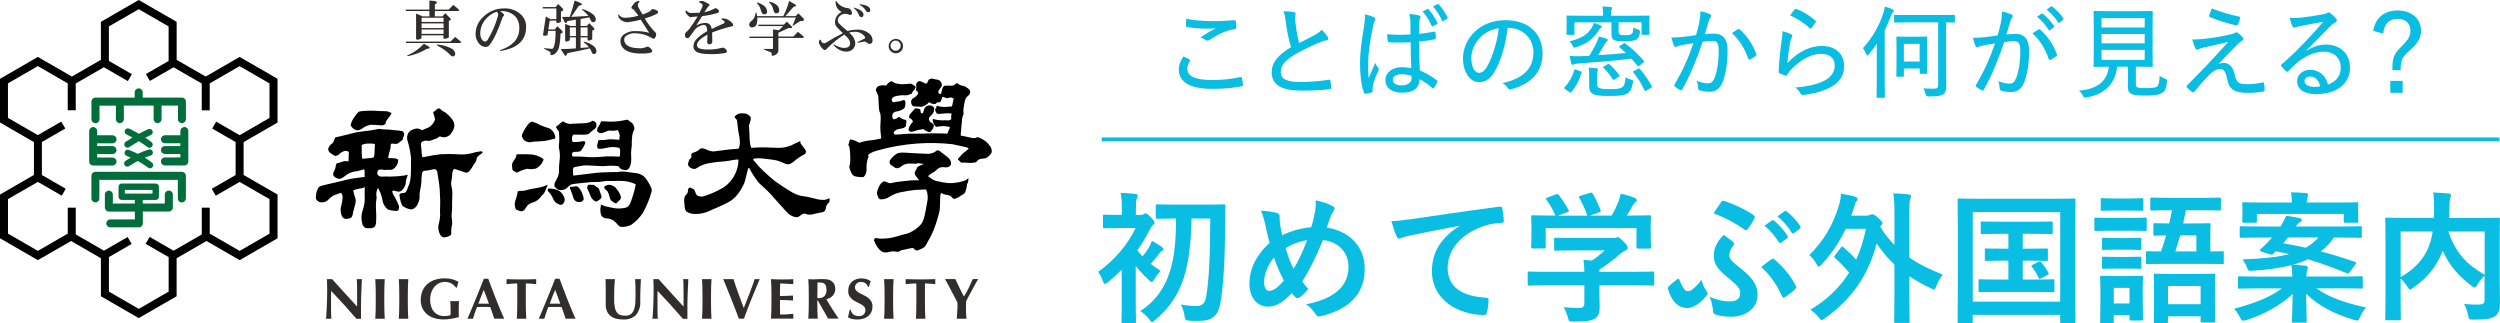
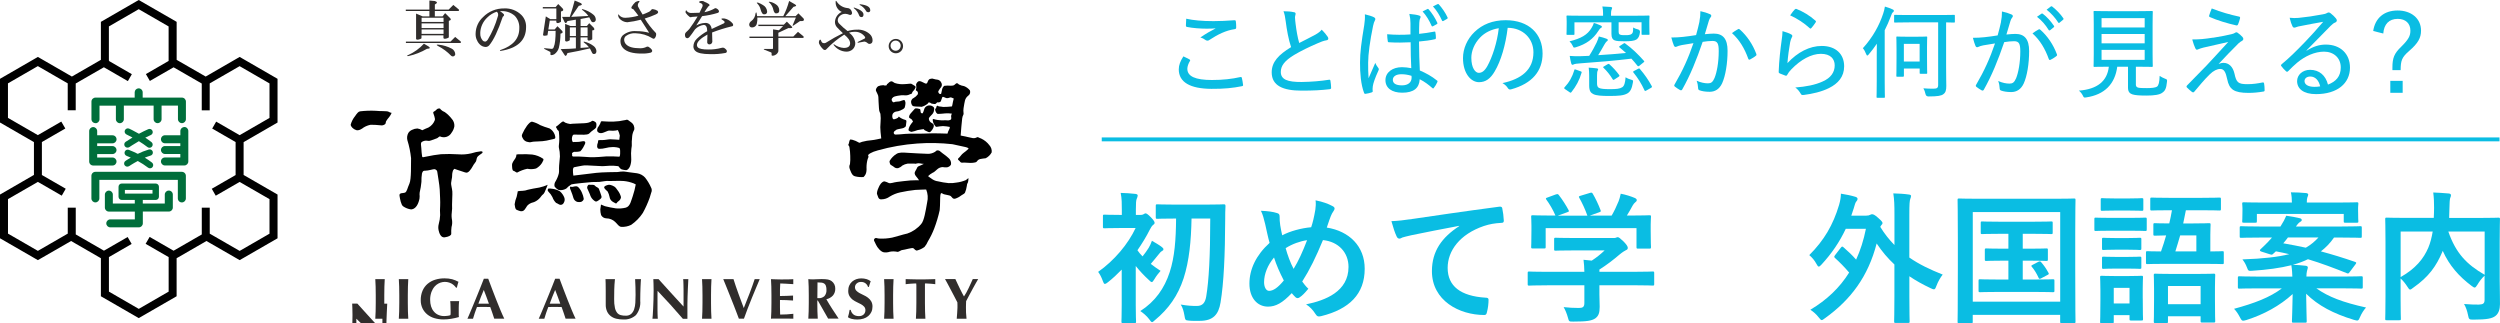
<svg xmlns="http://www.w3.org/2000/svg" id="_レイヤー_2" viewBox="0 0 653.42 84.48">
  <defs>
    <style>.cls-1{fill:none;stroke:#0abde3;stroke-miterlimit:10;stroke-width:1.02px;}.cls-2{fill:#302d2c;}.cls-3{fill:#006e3b;}.cls-4{fill:#0abde3;}.cls-5{fill-rule:evenodd;}</style>
  </defs>
  <g id="_レイヤー_1-2">
    <g>
      <g id="_グループ_1">
        <g id="_グループ_2">
          <path id="_パス_1" d="M72.54,32.03v-11.43l-9.9-5.72-.52,.3-8.36,4.83-7.59-4.37V5.71L36.26,0l-.52,.3-9.37,5.41V15.64l-7.58,4.37-8.89-5.13-.52,.3L0,20.6v11.42l8.87,5.12v8.58L0,50.85v11.43l9.9,5.71,8.68-5,7.79,4.5v9.94l9.89,5.71,9.9-5.71v-9.94l7.8-4.5,8.68,5,9.9-5.71v-11.43l-8.87-5.12v-8.58l8.86-5.12Zm-2.09,29.04c-.87,.5-6.94,4.01-7.81,4.51-.87-.5-6.95-4.01-7.82-4.51v-6.79h-2.08v7l-7.37,4.25-6.26-3.61-1.05,1.81s5.14,2.97,6.02,3.47v9.02c-.87,.5-6.94,4.01-7.81,4.51-.87-.5-6.94-4.01-7.8-4.51v-9.03l5.94-3.43-1.05-1.81-6.19,3.57-7.37-4.25v-7h-2.09v6.79c-.87,.5-6.94,4.01-7.81,4.51-.87-.5-6.94-4.01-7.81-4.51v-9.02c.86-.5,6.94-4.01,7.81-4.5,.89,.51,6.24,3.6,6.24,3.6l1.04-1.81-6.23-3.59v-8.62l6.12-3.53-1.05-1.81s-5.24,3.04-6.13,3.54c-.87-.5-6.94-4.01-7.81-4.51v-9.02c.86-.5,6.94-4.01,7.81-4.51l7.81,4.51v7.03h2.09v-7l7.36-4.24,6.27,3.62,1.04-1.81s-4.78-2.76-5.9-3.41c0-.03-.01-.07-.02-.1l-.08-.04V6.91c.86-.5,6.94-4.01,7.8-4.51,.87,.5,6.94,4.01,7.81,4.51V15.93c-.88,.51-5.94,3.43-5.94,3.43l1.04,1.8,6.2-3.57,7.36,4.24v7h2.08v-7.03c.87-.5,6.95-4.01,7.82-4.51,.86,.5,6.94,4.01,7.81,4.51v9.02c-.87,.5-6.94,4.01-7.81,4.51-.89-.51-6.13-3.54-6.13-3.54l-1.04,1.81,6.12,3.53v8.62l-6.23,3.59,1.04,1.81s5.35-3.09,6.24-3.6c.86,.5,6.94,4,7.81,4.5v9.03Z" />
          <g id="_グループ_1-2">
            <path id="_パス_2" class="cls-3" d="M24.97,32.21c.57,0,1.04-.47,1.04-1.04h0v-3.55h4.28v3.54c0,.58,.47,1.04,1.04,1.04s1.04-.47,1.04-1.04h0v-3.55h7.78v3.54c0,.58,.47,1.04,1.04,1.04s1.04-.47,1.04-1.04h0v-3.54h4.28v3.54c0,.58,.47,1.04,1.04,1.04s1.04-.47,1.04-1.04h0v-4.59c0-.58-.47-1.05-1.04-1.05h-10.26v-1.41c-.02-.58-.5-1.03-1.08-1.01-.55,.02-.99,.46-1.01,1.01v1.41h-10.25c-.58,0-1.05,.47-1.05,1.04h0v4.59c0,.58,.47,1.05,1.05,1.04h0Z" />
            <path id="_パス_3" class="cls-3" d="M32.63,38.23c.26,.38,.78,.48,1.16,.23,.02-.02,1.1-.74,2.51-1.56,.78,.48,1.54,1,2.27,1.56,.37,.28,.89,.2,1.17-.16,.27-.36,.21-.87-.14-1.15-.53-.42-1.09-.81-1.63-1.17,.48-.25,.97-.48,1.43-.68,.43-.17,.64-.65,.47-1.08-.17-.43-.65-.64-1.08-.47-.01,0-.02,0-.03,.01-.8,.34-1.64,.77-2.44,1.2-1.41-.81-2.48-1.3-2.56-1.34-.42-.19-.91,0-1.11,.42-.19,.42,0,.91,.42,1.11h0s.65,.3,1.56,.79c-1.01,.61-1.72,1.08-1.78,1.12-.39,.26-.49,.78-.23,1.17Z" />
            <path id="_パス_4" class="cls-3" d="M32.59,43.2c.26,.38,.77,.48,1.15,.22,0,0,0,0,.01,0,.02,0,.95-.65,2.26-1.34,.94,.51,1.84,1.09,2.69,1.74,.37,.28,.89,.22,1.17-.15,.28-.36,.22-.88-.14-1.17,0,0,0,0,0,0-.6-.47-1.23-.9-1.89-1.29,.48-.2,.97-.37,1.46-.52,.45-.1,.74-.54,.64-.99-.1-.45-.54-.74-.99-.64-.04,0-.08,.02-.12,.04-.97,.29-1.91,.66-2.82,1.11-.77-.39-1.56-.74-2.36-1.05-.44-.15-.91,.08-1.06,.52-.15,.42,.07,.89,.48,1.05,.02,0,.45,.17,1.11,.46-.81,.47-1.34,.84-1.39,.87-.38,.26-.47,.78-.21,1.16Z" />
            <path id="_パス_5" class="cls-3" d="M29.41,43.26c.58,0,1.05-.47,1.04-1.05,0-.58-.47-1.04-1.04-1.04h-4.01v-.91h4.01c.58,0,1.04-.47,1.04-1.04s-.47-1.04-1.04-1.04h-4.01v-.72h4.01c.58,0,1.05-.47,1.05-1.05s-.47-1.05-1.05-1.05h-4.01v-1.1c0-.58-.46-1.04-1.04-1.05-.58,0-1.04,.46-1.05,1.04h0v7.96c0,.58,.47,1.05,1.05,1.05h5.05Z" />
            <path id="_パス_6" class="cls-3" d="M48.18,33.21c-.58,0-1.04,.47-1.04,1.04h0v1.1h-4.02c-.58,0-1.05,.47-1.05,1.05s.47,1.05,1.05,1.05h4.01v.72h-4.02c-.58,0-1.04,.47-1.04,1.04s.47,1.04,1.04,1.04h4.02v.91h-4.02c-.58,0-1.05,.47-1.04,1.05,0,.58,.47,1.04,1.04,1.04h5.06c.58,0,1.05-.47,1.05-1.05v-7.96c0-.58-.47-1.05-1.04-1.05Z" />
            <path id="_パス_7" class="cls-3" d="M47.53,44.91H24.93c-.58,0-1.04,.47-1.04,1.05v5.9c0,.58,.47,1.04,1.04,1.04s1.04-.47,1.04-1.04h0v-4.85h20.51v4.85c0,.58,.47,1.05,1.05,1.05s1.05-.47,1.05-1.05v-5.9c0-.58-.47-1.05-1.05-1.05h0Z" />
            <path id="_パス_8" class="cls-3" d="M44.11,49.81c-.58,0-1.04,.47-1.04,1.04h0v2.35h-5.75v-.94h3.38c.46,0,.84-.37,.84-.83v-2.62c0-.46-.38-.84-.84-.84h-8.89c-.46,0-.83,.37-.83,.84v2.62c0,.46,.37,.83,.83,.83h3.42v.94h-5.74v-2.34c0-.58-.47-1.04-1.04-1.04s-1.04,.47-1.04,1.04h0v3.4c0,.57,.46,1.04,1.04,1.04h6.79v2.04h-6.42c-.58,0-1.04,.47-1.04,1.04s.47,1.04,1.04,1.04h7.46c.58,0,1.04-.46,1.05-1.04h0v-3.09h6.8c.58,0,1.04-.47,1.04-1.04v-3.39c0-.58-.46-1.05-1.04-1.05,0,0,0,0-.01,0Zm-11.47-.16h7.22v.95h-7.22v-.95Z" />
          </g>
        </g>
        <g id="_グループ_7">
          <g id="_グループ_4">
            <g id="_グループ_3">
-               <path id="_パス_9" class="cls-5" d="M105.94,45.84c-1.34,.2-2.69,.31-4.04,.32-.69-.05-1.38-.05-2.07,0-.51,.06-1-.22-1.22-.68-.01-.3,.04-.61,.15-.89l.18-.18c.31-.09,.64-.13,.96-.11,.36,.07,.43,.21,.82,.11s1.25,.07,1.75-.07c.47-.21,.87-.56,1.14-1,.29-.43,.45-.94,.47-1.47-.04-.32-.58-.43-1.04-.5-.51-.04-1.03-.06-1.54-.04,0,0-.07-.11,0-.39s.25-1.22,.43-1.72c.13-.37,.19-.76,.18-1.14,0-.25,.04-.5,.29-.54s.5,.07,.89,.07,.68-.03,.86-.25c.33-.28,.68-.54,1.04-.78,.21-.18,.03-.47,.32-.9,.21-.41,.15-.9-.14-1.25-.21-.32-1.57-.29-2.5-.43-.85-.12-1.71-.18-2.57-.18-.61,0-1.07-.25-1.57-.08-1.24,.28-2.49,.47-3.75,.58-.97,.09-1.92,.26-2.86,.5-.68,.18-4.22,1.07-4.36,1.07s-.28,.29-.36,.57c-.08,.41-.3,.79-.61,1.07-.39,.25-.7,.61-.89,1.04-.4,.68,.29,1.39,.72,1.61s.75,.57,1.07,.57c.44-.06,.85-.28,1.14-.61,.4-.38,.92-.63,1.47-.72,.32,0,.63,.1,.89,.29,0,0,0,.32-.04,.68s-.07,1.79-.07,1.79c-.37-.05-.74-.08-1.11-.07-.29,.04-1.46,.53-1.79,.53s-.43,.65-.5,1.18-.68,1.25-.61,1.82,1,1.07,1.61,1.11,1.47-.75,2.22-1.29c.76-.41,1.6-.65,2.47-.72,.43-.07,1.82-.5,1.82-.5,.09,.29,.13,.59,.11,.89-.02,.37,0,.74,.03,1.11,0,0-3.58,.43-4.36,.65s-4.47,1.07-5.11,1.21-2.36,.5-2.61,.89c-.36,.6-.58,1.27-.65,1.97-.14,1-.03,1.25,.68,1.75,.78,.33,1.67,.2,2.33-.32,.41-.46,.88-.87,1.39-1.22,.71-.3,1.44-.56,2.18-.79,.14,.25,.26,.52,.36,.79,0,.92-.13,1.84-.39,2.72-.22,.87-.15,1.79,.22,2.61,.43,.89,1.4,.79,2.11,.54s.72-1.14,.82-1.61,.36-1.39,.57-2.14c.18-.61,.14-1.27-.11-1.86-.18-.52-.33-1.06-.43-1.61,.18-.14,.39-.24,.61-.29,.59-.16,1.18-.28,1.79-.36,.24-.04,.45-.17,.61-.36,0,0-.07,2.4,0,3.32-.04,1.07-.26,2.12-.64,3.11-.27,.96-.29,1.97-.07,2.93,.25,1.29,.82,1.32,1,1.43s.53,0,.89,.04c.38,.05,.77-.01,1.11-.18,.53-.22,.61-.86,.68-1.4,.06-1.1,.05-2.19-.03-3.29-.07-.83-.04-1.67,.07-2.5,.12-.42,.12-.87,0-1.29-.03-.65,.13-1.3,.47-1.86,0,0,.39,.75,.64,1.32,.27,.82,.49,1.65,.64,2.5,.24,.7,.68,1.32,1.25,1.79,.74,.27,1.53,.4,2.32,.39,.65,.04,.68-.93,.61-1.28-.33-.88-.73-1.73-1.21-2.54-.36-.57-.65-1.18-.46-1.4s.68,.07,1.43,.18,1-.39,1.25-.57c.37-.43,.62-.95,.75-1.5,0-.45,.07-.9,.21-1.32,.15-.33,.25-.68,.32-1.04-.2,.06-.4,.11-.61,.15Zm-7.94-7.97c-.07,.25-.07,1.47-.11,2.07,0,.37-.06,.73-.18,1.07-.07,.14-.14,.25-1.14,.32s-1.86,.18-1.86,.18c-.07-.25-.12-.5-.14-.75-.04-.39,0-2.25-.04-2.54s.04-.36,.43-.5c.47-.16,.97-.23,1.47-.21,.57,0,1.32,.07,1.32,.07,0,0,.32,.03,.25,.29h0Z" />
              <path id="_パス_10" class="cls-5" d="M93.1,34.01c.72,.21,1.57-.39,1.93-.68,.57-.35,1.2-.6,1.86-.72,.86,0,1.72,.05,2.57,.14,.43,.09,.88-.03,1.21-.32,.22-.22,.11-.5,.25-.75,.23-.38,.49-.74,.79-1.07,.27-.34,.48-.71,.65-1.11-.28-.04-.55-.13-.79-.29-.39-.25-2.25-.11-3.32-.25-1.38-.07-2.77-.03-4.15,.14-.46,.07-.82,.57-1.29,1.25-.53,.65-.92,1.41-1.15,2.22,0,.54,.72,1.22,1.43,1.43Z" />
            </g>
            <path id="_パス_11" class="cls-5" d="M114.62,28.36c-.39,.03-.61,.43-.89,.61s-.54,.25-.5,.53,.64,1.5,.39,1.97c-.31,.79-.89,1.45-1.64,1.86-.55,.21-1.09,.45-1.61,.71-.39-.24-.83-.4-1.28-.46-.49,.02-.96,.14-1.4,.36-.4,.17-.74,.46-.97,.82-.31,.57-.4,1.23-.25,1.86,.48,1.54,.8,3.12,.97,4.72-.04,1.5,.1,5.51-.43,6.65s-.64,2.18-1.18,2.36c-.28,.08-.57,.12-.86,.14-.22,.07-.65,.07-.54,.75s.39,2.32,.93,2.68c.63,.44,1.35,.72,2.11,.82,.54-.04,1.4-.39,1.93-1.93s.14-1.75,.29-2.5c.22-.92,.38-1.85,.46-2.79-.02-.73,.03-1.46,.14-2.18,.18-.68,.47-.75,.82-.72,.47-.02,.94-.09,1.39-.21,.36-.07,1.07-.29,1.29-.14s.47,.28,.5,.64,.6,3.5,.64,4.61,.18,3.36,.11,4.29c-.06,.8-.06,1.6,0,2.4-.03,.79-.15,1.57-.36,2.32-.15,.56-.17,1.15-.03,1.72,.14,.61,.54,1.93,1.57,1.78s1.68-.46,1.72-.89c-.03-.6,0-1.2,.07-1.79,.17-.58,.22-1.19,.14-1.79-.13-.66-.16-1.33-.07-2,.09-.69,.12-1.38,.07-2.07-.03-.65,.14-2.68,.07-3.47s-.36-1.71-.32-2.18,.21-1.18,.25-1.54c-.02-.59,.06-1.19,.25-1.75,.1-.16,.22-.3,.36-.43,0,0,1.57,.57,2.22,.75s1.04,.57,1.75-.22,.89-1.5,1.4-2.07,.32-.93,.57-1.43,1.07-.89,1.32-1.14,.11-.47-.32-.47c-.86,.09-1.71,.27-2.54,.54-1.11,.26-2.26,.35-3.4,.25-1.5-.1-3-.11-4.5-.03-1.26,.14-2.51,.34-3.75,.61-.93,.18-1.11,.29-1.18,0-.11-.72-.18-1.45-.21-2.18-.04-.68-.25-1.32,.1-1.61,.37-.26,.81-.38,1.25-.36,.43,0,.53,.18,1.22-.07,.48-.2,.97-.38,1.46-.53,.25-.04,.61-.54,.86-.5,1.12,.51,2.44,.08,3.03-1,.37-.49,.62-1.07,.72-1.68,.04-.74-.23-1.47-.75-2-.5-.64-1.09-1.21-1.75-1.68-.4-.15-.77-.38-1.07-.68-.14-.23-.17-.3-.57-.26Z" />
          </g>
          <g id="_グループ_5">
            <path id="_パス_12" class="cls-5" d="M157.1,31.71c-.14,.47-.36,.92-.64,1.32-.31,.34-.45,.8-.36,1.25,.15,.25,.61,.79,1.68,.36s1.25-.57,1.68-.5c.5,.06,1,.05,1.5-.03,.32-.07,.54-.11,.54-.11,.23,.45,.4,.93,.5,1.43-.02,.37-.07,.74-.14,1.11,0,0-1.86-.14-2.36-.14s-1.54,.25-2.22,.21c-.31-.04-.63-.01-.93,.07,0,0-.03,.39-.07,.57-.15,.33-.22,.68-.21,1.04,.07,.43,.21,.61,.61,.61,.54,0,1.08-.07,1.61-.21,.58-.16,1.18-.24,1.79-.25,.61-.03,1.75,.11,1.9,.36,.09,.24,.13,.5,.11,.75,0,0,.07,1.43-.25,1.4-1.13-.08-2.27-.11-3.4-.07-.61,.07-3,.25-4.11,.21s-2.29-.18-3.04-.18h-1.43c-.14,0-.39-.11-.32-.36s-.14-.39,.03-.57c.22-.25,.57-.36,.89-.29,.41,0,.82-.04,1.22-.15,.31-.32,.58-.68,.79-1.07,.39-.72,.54-1,.5-1.29s-.43-.32-.78-.25c-.55,.13-1.11,.19-1.68,.18-.4-.07-.72,.14-.86-.07-.18-.39-.22-.84-.11-1.25,.14-.39,.18-.64,.57-.61s2.22,.03,2.54,.03,1.15-.07,1.32-.29c.36-.37,.76-.71,1.18-1,.47-.32,.72-.57,.72-.96s.14-.79-.32-1.11c-.22-.18-.5-.28-.79-.29,0,0-.36,.53-1.93,.64s-2.65,.07-3.22,.14l-.57,.07c-.45-.06-.9-.18-1.32-.36-.36-.22-.39-.39-.72-.25s-1.18,1.04-1.54,1.22,.07,.43,.14,.72,.39,.32,.47,.64c.08,.72,.12,1.45,.11,2.18,0,.86-.18,1.61-.11,1.97,.19,.77,.28,1.56,.28,2.36-.07,.71-.14,1.32-.21,2.36s.04,1.43-.07,2.04c-.17,.72-.45,1.4-.82,2.04-.29,.39-.4,.88-.32,1.36,.14,.25,.78,.97,1.32,1,.61,.05,1.22-.09,1.75-.4,.4-.43,.85-.81,1.36-1.1,.39-.15,4.79-.57,5.4-.61s1.58,0,1.86-.03,.89-.15,1.46-.21c.39-.07,.79-.08,1.18-.03,.46,.03,2.82-.11,3.79,0,.87,.08,1.72,.29,2.54,.6,.19,.11,.38,.2,.58,.29-.19,1.04-.45,2.07-.79,3.08-.39,.97-.61,2.71-1.86,3-.83,.2-1.69,.26-2.54,.18-.96-.14-1.92-.33-2.86-.57-.35-.12-.7-.27-1.04-.43,0,0-.11,.96-.18,1.25,0,.51,.07,1.01,.21,1.5,.27,.52,.81,.85,1.39,.86,.85,0,1.67,.34,2.29,.93,.75,.75,1,1.25,1.61,1.29,.89,.05,1.78-.13,2.58-.53,1.2-.83,2.24-1.89,3.04-3.11,.7-1.27,1.3-2.6,1.79-3.97,.11-.44,.24-.87,.39-1.29,.23-.47,.2-1.02-.07-1.46-.4-.91-.92-1.76-1.54-2.54-.56-.6-1.3-.99-2.11-1.11-.96-.14-2.97-.36-3.43-.46-.54,0-1.08,.04-1.61,.14-.43,0-4.15,.04-5.61,.22s-5.97,.72-5.97,.72c-.09-.52-.12-1.05-.11-1.57,.07-.46,.18-.61,.39-.64s2.07-.43,2.64-.47,3.9,.21,4.68,.21,1.25-.11,1.83-.11c.78-.03,1.55,0,2.32,.11,.18,.11,.46,.75,.97,.86,.36,.11,.73,.17,1.11,.18,.25-.03,.68-.28,1-1.04,.26-.71,.35-1.47,.29-2.22-.06-.76-.05-1.53,.04-2.29,.12-.53,.15-1.07,.11-1.61-.04-.39,.11-1.11,.11-1.75,.06-.58,.25-1.14,.53-1.65,.14-.74-.17-1.5-.79-1.93-.65-.5-1-.79-1.22-.68s-1.39,.22-1.9,.36c-1.01,.13-2.02,.16-3.04,.11-.54-.03-.97-.03-1.25-.07-.16-.03-.32-.01-.47,.04Z" />
            <path id="_パス_13" class="cls-5" d="M157.92,49.02c.07,.39,.75,.86,.89,1.03,.24,.44,.41,.91,.5,1.39,.07,.56,.4,1.05,.89,1.33,.61,.29,.79,.53,.93,.36,.15-.25,.36-.45,.61-.61,.32-.24,.53-.6,.57-1-.16-.65-.47-1.26-.89-1.79-.32-.39-.47-.86-1.25-1.18s-1-.29-1.29-.21-1.04,.29-.97,.68Z" />
            <path id="_パス_14" class="cls-5" d="M153.71,48.41c-.21,.22-.29,.53-.22,.82,.1,.29,.75,1.57,.82,1.93,.2,.52,.55,.96,1,1.29,.32,.18,.43,.43,1.08-.04s.93-.68,.82-1.11-.5-1.46-.65-1.89-.82-.54-1-.82-.58-.32-1.11-.29-.57-.11-.75,.1Z" />
            <path id="_パス_15" class="cls-5" d="M148.99,48.91c-.07,.25,.04,.53,.25,1,.25,.61,.47,1.23,.64,1.86,.15,.48,.52,.85,1,1,.33,.07,.67,.07,1,0,.25-.11,.75-.43,.68-.89-.08-.49-.22-.97-.43-1.43-.22-.56-.54-1.07-.96-1.5-.2-.2-.48-.29-.75-.25-.32,0-.72,.18-.97,.15s-.39-.18-.46,.07Z" />
            <path id="_パス_16" class="cls-5" d="M143.23,49.41c-.07,.24-.18,.39,.14,.71,.42,.41,.77,.9,1.03,1.43,.19,.55,.51,1.06,.93,1.47,.29,.12,.56,.27,.82,.43,.43,.22,.96,.04,1.18-.39,.01-.02,.02-.05,.03-.08,.25-.39,.3-.88,.14-1.32-.24-.63-.63-1.2-1.15-1.65-.55-.32-1.16-.54-1.78-.64-.47-.07-1.29-.21-1.36,.04Z" />
            <path id="_パス_17" class="cls-5" d="M143.13,48.3c-.7,.32-1.43,.56-2.18,.72-1.04,.18-2.32,.39-2.97,.57-.47,.18-.96,.27-1.47,.29-.4,0-.79,.04-1.18,.11,0,0-.18,1.04-.29,1.43-.26,.63-.44,1.29-.53,1.97,.07,.39,.11,1.28,.5,1.43s1.46,.82,2.11-.03,.53-1.04,1.25-1.5,.93-.25,1.72-.72c.57-.34,1.06-.8,1.43-1.36,.28-.39,.53-.36,.82-.96s.79-1.93,.79-1.93Z" />
            <path id="_パス_18" class="cls-5" d="M134.98,40.4c0,.32-.09,.64-.25,.93-.25,.43-.93,1.15-.9,1.82s.03,1.43,.39,1.5,.72,.54,1,.43c.81-.45,1.69-.78,2.61-.97,.76,.16,1.54,.13,2.28-.07,.62-.34,1.15-.83,1.54-1.43,.25-.5,.54-.86,.32-1.11-.85-.59-1.83-.97-2.86-1.11-1.02-.09-2.05-.11-3.07-.07-.36-.03-.71,0-1.06,.07Z" />
            <path id="_パス_19" class="cls-5" d="M139.34,37.04c-.64,.07-.64,.25-1.36,.07-.57-.07-1.07-.42-1.32-.93-.28-.53-.36-.68-.14-1.18,.33-.75,.74-1.47,1.22-2.14,.43-.54,.93-1.14,1.39-1.04,.73,.19,1.43,.49,2.08,.89,.79,.34,1.6,.62,2.43,.86,.61,.36,1.07,.91,1.33,1.57,.25,.75,.21,1,0,1.11s-1.47,.32-2.11,.5c-.71,.13-1.43,.2-2.15,.21-.82,.07-.71,0-1.36,.07Z" />
          </g>
-           <path id="_パス_20" class="cls-5" d="M192.06,30.42c.38-.44,.92-.73,1.5-.79,.5-.03,1.64,0,1.82,.25s.86,.36,.86,1.07-.29,.89-.22,1.11-.25,.39-.28,.61,.18,1.9,.14,2.32c-.01,.96,.06,1.91,.22,2.86,.14,.5,.25,.79,.25,.79,0,0,2.4-.18,3.79-.11s2.47,.07,3.15,.11c1.24,.04,2.47-.19,3.61-.68,.57-.33,1.17-.62,1.79-.86,.18-.04,.4-.36,.47-.18s.03,.4,.1,.58,.57,.71,.82,1.07,.61,.72,.57,1.04-.07,.65-.46,.75c-.75,.38-1.46,.83-2.11,1.36-.38,.34-.79,.65-1.22,.93-.33,.21-.72,.31-1.11,.29-.43-.1-.85-.26-1.25-.47-.78-.36-1.61-.6-2.47-.71-1.15-.14-1.82-.25-2.61-.32-.72-.1-1.46-.11-2.18-.03-.25,.11-.57,.29-.32,.46s1.18,1.4,1.46,1.68c1.33,1.36,2.74,2.63,4.22,3.83,1.36,.96,2.97,2.04,4.08,2.68,.81,.5,1.69,.88,2.61,1.11,1.21,.15,2.4,.39,3.58,.71,.85,.27,1.75,.39,2.64,.36,.47-.1,.92-.24,1.36-.43-.04,.19-.06,.38-.07,.57,.05,.25-.05,.5-.25,.65-.29,.25-.5,.59-.61,.96-.15,.47,0,1.29-1.11,1.5s-2.25,.43-2.61,.57c-.39,.07-.79,.07-1.18,0-.32,0-.25-.21-.61-.21-.36-.04-.72,.07-1,.29-.4,.28-.68,.72-1.5,.61-.72-.13-1.39-.46-1.93-.96-.46-.4-3.54-3.86-4.5-4.97s-2.97-2.75-3.36-3.25c-.83-1.11-1.59-2.28-2.25-3.5,0-.25-.21-.25-.36,.03s-.75,3.29-1.03,3.86-1.54,3.36-3.65,4.61-4.76,2.18-5.36,2.54c-1.25,.59-2.62,.87-4,.82-.74-.01-1.46-.24-2.07-.65-.43-.36-.5-1.25-.54-2.07-.1-.59-.07-1.2,.07-1.79,.18-.36,.57-.64,.75-1s.04-.97,.29-1.22,.39-.22,.72-.03,.68,.21,.82,.57c.16,.46,.36,.9,.61,1.32,.49,.28,1.05,.38,1.61,.29,1.33-.41,2.62-.92,3.86-1.54,.82-.47,.86-.43,1.46-.79,1.4-.93,2.51-2.25,3.18-3.79,.44-.96,.69-1.99,.75-3.04l-.03-.5c-.29,0-.57,.02-.86,.07-.22,.07-.29,0-.61,.07-.63,.14-1.26,.25-1.9,.32-1.44,.08-2.87,.25-4.29,.5-.91,.16-1.79,.47-2.61,.9-.64,.43-1.07,.89-2.07,.39s-.82-1.25-.72-1.43,.11-.54,.22-.75,.39-.32,.54-.61-.11-.72,.07-.97,.75-.36,1.18-.53,1.15-.89,1.4-.89c.46,0,.91,.12,1.32,.32,.59,.31,1.23,.48,1.89,.5,.5-.04,4.22-.57,5.11-.61s1.29,0,1.5-.28c.23-.67,.3-1.38,.21-2.07-.03-.82-.39-2.15-.46-2.9s-.18-1.79-.25-2.18-.39-.5-.46-.68-.29-.08-.11-.43Z" />
          <g id="_グループ_6">
            <path id="_パス_21" class="cls-5" d="M243.53,20.56c-.24,0-.47,.06-.68,.18-.18,.18-.31,.4-.39,.64-.07,.22-.18,.54-.5,.47s-.75-.39-1.18-.54-.65-.14-.9,.07-.53,.65-.43,.89c.09,.4,.06,.82-.07,1.21-.11,.18,.36,.29,.43,.47,.14,.23,.15,.51,.04,.75-.29,.38-.66,.7-1.07,.93-.52,.23-.78,.82-.61,1.36,.22,.72,.4,.82,1.33,.86s1.21,.03,1.39,.07c.58-.16,1.11-.44,1.57-.82,.32-.32,.11-.36,.46-.32s.32,.29,.72,.32,.57,.14,.82,.07,.43-.47,.57-.43,.72,.07,.89-.32c.1-.34,.22-.67,.36-1,.14-.18,.21-.11,.53,0s.54,.32,1,.21,.61-.25,.86-.14,.61,.25,.61,.25c-.09,.29-.16,.59-.21,.89-.03,.32-.25,1.18-.25,1.18-.76,.09-1.52,.14-2.29,.14-.32-.07-.82-.11-1.1-.14s-.32-.29-.5-.15-.18,.15-.21,.43-.39,.28-.29,.68,.36,1.04,.79,1,1.32-.04,1.86-.14c.57-.04,1.15-.02,1.72,.07-.12,.19-.19,.41-.21,.64,.03,.22,.14,.82-.11,.93-.29,.17-.63,.23-.97,.18-.46-.07-1.32,.07-1.86-.04-.41-.02-.82-.08-1.22-.18-.5-.18-.61-.18-.65,.07,.03,.49,.19,.96,.47,1.36,.25,.29,.25,.57,.68,.47,.51-.09,1.02-.15,1.54-.18,.6,.03,1.2,.1,1.79,.22,0,.27-.08,.52-.22,.75-.18,.31-.31,.65-.39,1,0,0-3.86-.14-5.18-.04s-4.79,0-5.83,.11-2.18,.18-2.54,.18c-.26,.02-.49-.18-.5-.44,0-.03,0-.06,0-.1,.03-.25,.36-.53,.68-.72s1.64-.32,1.96-.5,.5-.32,.53-.5,.07-.54,.11-.89,.11-.57-.25-.68c-.37-.1-.74-.24-1.07-.43-.53-.29-.61-.46-.61-.46,0,0-.11,.14-.25,.32-.28,.19-.6,.32-.93,.39-.17,.06-.35-.02-.43-.18-.16-.38-.17-.8-.03-1.18,.19-.34,.52-.57,.89-.64,.39-.03,.78-.13,1.14-.29,.43-.21,1.04-.43,1.15-.86,.11-.37,.17-.76,.18-1.15-.04-.18-.11-.79-.43-.72-.34,.08-.67,.19-1,.32-.29,.1-1,.07-1.22,.14s-.5,.25-.68,.04-.47-.54-.14-.97,.61-.46,1.43-.64c.63-.14,1.29-.18,1.93-.11,.45,.02,.89-.07,1.29-.29,.25-.11,.47-.03,.54-.36s.43-.54,.64-.9,.47-.68,.07-.93-.57-.32-.82-.5-1.03,.04-1.75,.04c-.9,.09-1.82,0-2.68-.29-.57-.36-.71-.53-1.1-.39s-.68,.61-.89,.68,.18,.29-.32,.36-.47-.11-.75-.07c-.44,0-.88,.1-1.29,.28-.28,.22-.71,.75-.53,1.22s.64,1.14,.61,1.61,.11,1.72,.15,2.86,.39,1.25,.39,1.57c.09,.71,.1,1.43,.03,2.15-.09,.84-.09,1.69,0,2.54,.04,.53,.18,1.68,.18,1.68,0,0-1.9,.43-2.47,.46-.86,.06-1.71,.21-2.54,.43-.65,.21-.61,.32-.86,.18-.51-.31-1.07-.55-1.64-.71-.57-.11-.57-.15-.72,.1s-.21,1-.36,1.15,.28,.32,.28,.72c.13,.74,.2,1.5,.21,2.25,.04,.72,.01,1.43-.07,2.14-.2,.38-.22,.82-.07,1.22,.18,.39,.5,1.82,1.43,1.97,.71,.18,1.45,.24,2.18,.18,.42-.38,.69-.9,.75-1.46,.05-.34,.06-.69,.03-1.04,0-.76,.1-1.52,.32-2.25,.22-.47,.25-.61,.11-.86s.86-.93,2.54-1.36c3.36-.94,6.81-1.54,10.3-1.79,3.06-.22,6.14-.16,9.19,.18,1.32,.28,2.89,.61,3.43,.75s.93,.32,.72,.5c-.39,.37-.81,.72-1.25,1.03-.53,.36-.93,1.07-1.18,1.25s-.43,.46-.07,.68,.36,.61,.82,.61c.55-.02,1.1-.01,1.65,.04,.54,.07,1.93,.04,2.21-.29s.29-.47,.86-.68c.5-.1,1-.17,1.5-.22,.67-.34,1.22-.87,1.57-1.54,.08-.68-.14-1.36-.6-1.86-.56-.75-1.3-1.35-2.15-1.75-.68-.21-.86-.5-1.11-.32-.42,.24-.93,.29-1.39,.14-.68-.14-2.86-.61-2.86-.61,0,0,.11-1.5,.18-2.29s.15-1.68,.22-2.18c.04-.35,.15-.69,.32-1,.15-.25-.11-.75,.04-1.68s.25-1.54,.36-1.97c.12-.52,.43-.97,.86-1.29,.45-.31,.63-.89,.43-1.4-.4-.49-.92-.87-1.5-1.1-.47-.07-.93-.21-1.36-.43-.25-.21-.47-.57-.93-.11s-.64,.39-1.22,.43c-.56-.05-1.12-.04-1.68,.03-.29,.23-.49,.56-.57,.93-.08,.39-.25,1.14-.25,1.14-.09,.07-.21,.1-.32,.07-.29-.11-.46-.41-.43-.72,.23-.4,.49-.79,.79-1.15,.2-.36,.19-.8-.03-1.14-.19-.42-.58-.7-1.04-.75-.51-.02-1.19-.3-1.4-.3Z" />
            <path id="_パス_22" class="cls-5" d="M242.42,27.64c-.45,.16-.79,.53-.89,1-.09,.33-.21,.65-.36,.97,0,0-.39,.07-.5-.18s-.04-.86-.25-.93-1.07-.32-1.32-.07-.75,.82-1.11,1.25-.5,.97-.29,1.14,.53,.29,.68,.5c.1,.15,.18,.3,.25,.47-.24,.25-.45,.53-.64,.82-.28,.4-.46,.85-.54,1.32-.04,.28,.54,.5,.78,.54,.55-.11,1.09-.27,1.61-.47,.43-.1,1.57-.25,1.57-.25,.14,.22,.36,.39,.61,.46,.5,.22,.86,.5,1.15,.25,.39-.35,.69-.79,.86-1.29,.07-.43,.04-.65-.18-.82s-.39-.22-.6-.39c-.32-.25-.49-.64-.47-1.04,.11-.39,.82-.89,1.11-1.36,.16-.27,.24-.58,.25-.89,.11-.31-.01-.65-.29-.82-.41-.3-.94-.38-1.43-.22Z" />
            <path id="_パス_23" class="cls-5" d="M232.52,42.08c-.1,.29,.07,.46,.11,.75s.79,.57,1,.79c.3,.29,.73,.41,1.14,.32,.39-.13,.75-.35,1.04-.65,.44-.27,.92-.45,1.43-.53,.47-.04,1.29,.03,1.61,0s.28,.11,.46,.03c.39-.12,.81-.15,1.22-.07,.3,.07,.61,.1,.93,.11-.41,.21-.82,.41-1.25,.57-.43,.14-.53,.46-.71,.86s-.5,.68-.43,1.14,.58,.89,.79,1.22,.35,.5,.35,.5c0,0-1.29-.03-2.25,.04s-2.57,.28-3.5,.39-1.65,.46-2.15,.29c-.35-.18-.72-.33-1.11-.43-.36-.03-.68,.25-1,.61-.26,.34-.46,.71-.61,1.11-.18,.36-.54,1.33-.32,1.72s.21,1.36,1.15,1.25c.76-.01,1.5-.26,2.11-.71,.85-.52,1.78-.9,2.75-1.11,1.3-.28,2.61-.5,3.93-.64,1.11-.07,2.86-.11,2.86-.11,.44,1.08,.53,2.26,.25,3.39-.39,2.22-.79,4.79-1.54,5.61-.95,1.15-2.2,2.01-3.61,2.5-1.43,.32-2.86,.82-3.97,1.07-1.14,.23-2.3,.32-3.46,.25-.72-.08-.68-.21-.96-.11-.28,.1-.42,.4-.33,.67,0,0,0,0,0,0,.11,.25,.25,.47,.54,1.11s1.21,1.82,2.03,1.93c.52,.07,1.04,.02,1.54-.15,.61-.12,1.25-.12,1.86,0,.43,.18,.96-.43,1.46-.46s2.5-.65,2.82-.47,.61,.79,1.11,.57c.66-.19,1.27-.49,1.82-.89,.37-.44,.67-.93,.89-1.46,.65-1.07,1.2-2.19,1.65-3.36,.59-1.56,1.07-3.16,1.43-4.79,.15-1.39,.07-3.36,.18-3.97s.29-.57,.65-.32,1.72,.32,2.07,.61,.46,.78,1.11,.68c.57-.17,1.11-.45,1.57-.82,.61-.36,.97-.57,1.04-.78,.22-.54,.38-1.1,.46-1.68,.01-.37,.12-.73,.32-1.04,.09-.35,.13-.71,.11-1.07,0,0-.32,.28-.68,.53-.78,.32-1.59,.54-2.43,.64-.68,.13-1.38,.18-2.08,.14-.94-.09-1.87-.25-2.79-.47-.51-.06-1-.25-1.43-.53-.36-.21-1.14-.82-1.14-.82,.36-.36,.77-.66,1.21-.89,.43-.15,.65-.47,1.11-.83,.39-.39,.92-.62,1.47-.65,.39,.07,.78,.1,1.18,.07,.39-.07,1.04-.43,1.04-.89,.04-.51-.14-1.02-.5-1.4-.56-.52-1.15-1-1.78-1.43-.75-.61-.75-.68-1.18-.71s-.36,.14-.75,.39c-.6,.37-1.3,.55-2,.5-.97-.04-3.54-.14-5.01-.25s-2.4-.14-3.04,.28c-.74,.45-1.36,1.08-1.79,1.83Z" />
          </g>
        </g>
        <g id="_グループ_8">
-           <path id="_パス_24" class="cls-2" d="M93.14,83.3c-2.07-2.41-4.27-4.84-6.59-7.28-.01,.29-.02,.58-.02,.87s0,.59,0,.89v1.75c0,.6,0,1.11,0,1.54s.01,.78,.02,1.07,.02,.53,.03,.72,.02,.33,.03,.44h-1.4c.04-.28,.07-.57,.08-.86,.03-.49,.06-1.09,.1-1.8s.07-1.48,.09-2.3,.04-1.62,.04-2.39c0-.69-.01-1.28-.03-1.75-.02-.47-.04-.89-.05-1.25h1.36c1.1,1.22,2.18,2.41,3.25,3.59,1.07,1.17,2.17,2.37,3.29,3.59v-2.77c0-.49,0-.98,0-1.45,0-.48-.01-.92-.02-1.32s-.02-.75-.03-1.04c0-.2-.02-.39-.05-.59h1.36c-.05,.92-.09,1.74-.12,2.48s-.06,1.43-.08,2.09c-.02,.65-.03,1.3-.04,1.94s0,1.32,0,2.04v1.81h-1.21Z" />
+           <path id="_パス_24" class="cls-2" d="M93.14,83.3s0,.59,0,.89v1.75c0,.6,0,1.11,0,1.54s.01,.78,.02,1.07,.02,.53,.03,.72,.02,.33,.03,.44h-1.4c.04-.28,.07-.57,.08-.86,.03-.49,.06-1.09,.1-1.8s.07-1.48,.09-2.3,.04-1.62,.04-2.39c0-.69-.01-1.28-.03-1.75-.02-.47-.04-.89-.05-1.25h1.36c1.1,1.22,2.18,2.41,3.25,3.59,1.07,1.17,2.17,2.37,3.29,3.59v-2.77c0-.49,0-.98,0-1.45,0-.48-.01-.92-.02-1.32s-.02-.75-.03-1.04c0-.2-.02-.39-.05-.59h1.36c-.05,.92-.09,1.74-.12,2.48s-.06,1.43-.08,2.09c-.02,.65-.03,1.3-.04,1.94s0,1.32,0,2.04v1.81h-1.21Z" />
          <path id="_パス_25" class="cls-2" d="M98.09,83.3c.04-.62,.07-1.26,.09-1.9s.03-1.39,.03-2.22v-2.05c0-.83-.01-1.58-.03-2.22-.02-.65-.05-1.3-.09-1.95h2.47c-.04,.65-.07,1.3-.09,1.95s-.03,1.39-.03,2.22v2.05c0,.83,.01,1.58,.03,2.22,.02,.65,.05,1.28,.09,1.9h-2.47Z" />
          <path id="_パス_26" class="cls-2" d="M104.24,83.3c.04-.62,.07-1.26,.09-1.9s.03-1.39,.03-2.22v-2.05c0-.83-.01-1.58-.03-2.22-.02-.65-.05-1.3-.09-1.95h2.47c-.04,.65-.07,1.3-.09,1.95-.02,.65-.03,1.39-.03,2.22v2.05c0,.83,0,1.58,.03,2.22s.05,1.28,.09,1.9h-2.47Z" />
          <path id="_パス_27" class="cls-2" d="M120.01,78.69c-.03,.13-.04,.26-.05,.39-.02,.18-.03,.39-.04,.62s-.02,.49-.02,.75,0,.52,0,.76v.5c0,.25,0,.48,0,.7,0,.15,.01,.31,.04,.46-.66,.19-1.33,.34-2.01,.45-.66,.11-1.34,.17-2.01,.17-.81,0-1.61-.11-2.39-.34-.69-.2-1.33-.54-1.88-.99-.52-.43-.94-.97-1.23-1.58-.3-.65-.46-1.37-.45-2.09-.02-.86,.14-1.72,.47-2.51,.3-.69,.74-1.3,1.31-1.79,.58-.49,1.26-.86,1.98-1.08,.8-.25,1.63-.37,2.47-.36,.67-.01,1.33,.07,1.98,.23,.57,.16,1.13,.39,1.65,.67-.08,.26-.16,.52-.23,.77-.08,.25-.14,.51-.19,.77h-.21c-.32-.45-.73-.82-1.21-1.09-1.46-.78-3.26-.46-4.36,.76-.38,.43-.67,.93-.87,1.47-.23,.67-.35,1.37-.33,2.07,0,.57,.07,1.13,.24,1.68,.15,.49,.39,.94,.72,1.33,.31,.38,.7,.68,1.15,.88,.49,.22,1.02,.33,1.55,.32,.13,0,.28,0,.45-.02s.33-.03,.48-.05c.14-.02,.29-.05,.43-.08,.1-.02,.2-.06,.29-.11,.02-.15,.03-.3,.04-.45,0-.18,0-.38,0-.6,0-.81-.02-1.41-.04-1.8-.03-.39-.05-.65-.06-.79h2.34Z" />
-           <path id="_パス_28" class="cls-2" d="M140.13,74.28c-.2-.03-.43-.06-.68-.08s-.5-.04-.74-.06-.48-.03-.7-.04-.41-.02-.56-.02c-.01,.07-.02,.14-.02,.21,0,.09,0,.2,0,.32v4.57c0,.83,.01,1.58,.03,2.22,.02,.65,.05,1.28,.09,1.9h-2.47c.04-.62,.07-1.26,.09-1.9s.03-1.39,.03-2.22v-3.77c0-.29,0-.56,0-.8,0-.18-.01-.35-.04-.53-.15,0-.34,0-.56,.02s-.46,.02-.71,.04-.51,.03-.77,.06-.5,.05-.72,.08v-1.32l.93,.03c.28,.01,.56,.02,.84,.02l.93,.02c.34,0,.74,0,1.21,0s.88,0,1.21,0l.93-.02c.28,0,.55-.01,.82-.02l.87-.03v1.33Z" />
          <path id="_パス_29" class="cls-2" d="M167.53,72.95c-.02,.22-.04,.52-.06,.89s-.04,.8-.06,1.29-.04,1.03-.05,1.61-.02,1.21-.02,1.86c.13,1.35-.28,2.7-1.13,3.76-.9,.81-2.1,1.22-3.32,1.14-.61,0-1.21-.06-1.8-.2-.53-.12-1.02-.35-1.45-.68-.42-.32-.75-.74-.97-1.22-.25-.57-.37-1.19-.35-1.82,0-.4,0-.76,0-1.08s0-.61,0-.88,0-.53,0-.78,0-.51,0-.78c0-.81,0-1.47-.02-1.97-.01-.5-.03-.88-.04-1.13h2.47c-.1,.98-.16,1.88-.18,2.72-.02,.84-.03,1.69-.03,2.55-.02,.74,.05,1.49,.2,2.22,.09,.47,.29,.92,.58,1.3,.24,.3,.57,.51,.94,.61,.42,.11,.86,.16,1.3,.15,.51,.03,1.02-.13,1.42-.45,.36-.33,.63-.74,.78-1.21,.19-.56,.29-1.14,.32-1.72,.04-.65,.06-1.32,.06-2.03,0-.7-.01-1.39-.03-2.07-.02-.69-.05-1.38-.09-2.07h1.51Z" />
          <path id="_パス_30" class="cls-2" d="M178.46,83.3c-2.07-2.41-4.26-4.84-6.59-7.28-.01,.29-.02,.58-.02,.87s0,.59,0,.89v1.75c0,.6,0,1.11,0,1.54s.01,.78,.02,1.07,.02,.53,.03,.72,.02,.33,.03,.44h-1.4c.04-.28,.07-.57,.08-.86,.03-.49,.06-1.09,.1-1.8s.07-1.48,.09-2.3,.04-1.62,.04-2.39c0-.69-.01-1.28-.03-1.75s-.04-.89-.05-1.25h1.36c1.1,1.22,2.18,2.41,3.25,3.59,1.07,1.17,2.17,2.37,3.29,3.59v-2.77c0-.49,0-.98,0-1.45,0-.48-.01-.92-.02-1.32s-.02-.75-.03-1.04c0-.2-.02-.39-.05-.59h1.35c-.05,.92-.09,1.74-.12,2.48s-.05,1.43-.08,2.09c-.02,.65-.03,1.3-.04,1.94s0,1.32,0,2.04v1.81h-1.2Z" />
          <path id="_パス_31" class="cls-2" d="M183.49,83.3c.04-.62,.07-1.26,.09-1.9s.03-1.39,.03-2.22v-2.05c0-.83-.01-1.58-.03-2.22-.02-.65-.05-1.3-.09-1.95h2.47c-.04,.65-.07,1.3-.09,1.95-.02,.65-.03,1.39-.03,2.22v2.05c0,.83,0,1.58,.03,2.22,.02,.65,.05,1.28,.09,1.9h-2.47Z" />
          <path id="_パス_32" class="cls-2" d="M193.12,83.3c-.15-.4-.33-.89-.55-1.46s-.45-1.18-.7-1.82-.5-1.3-.78-1.97-.53-1.32-.78-1.95-.49-1.21-.71-1.76-.41-1.01-.57-1.39h2.68c.17,.56,.36,1.16,.58,1.78,.22,.62,.44,1.26,.67,1.91,.23,.65,.47,1.3,.72,1.95,.25,.65,.48,1.3,.72,1.93,.52-1.27,1.03-2.56,1.52-3.85,.49-1.29,.94-2.53,1.33-3.72h1.32c-.25,.59-.55,1.31-.9,2.14-.35,.83-.72,1.72-1.1,2.65-.38,.93-.76,1.88-1.13,2.85-.37,.96-.7,1.87-1,2.71h-1.32Z" />
          <path id="_パス_33" class="cls-2" d="M207.34,83.3c-.27-.01-.61-.02-1-.02s-.94,0-1.64,0h-2.39c-.23,0-.4,0-.51,0s-.21,.01-.29,.02c.04-.62,.07-1.26,.09-1.9s.03-1.39,.03-2.22v-2.05c0-.83-.01-1.58-.03-2.22-.02-.65-.05-1.3-.09-1.95,.45,.01,.9,.03,1.34,.05,.44,.02,.89,.03,1.34,.03,.74,0,1.41,0,1.98-.02,.58-.02,.97-.03,1.17-.05v1.3c-.29-.02-.61-.04-.96-.06l-1.01-.06c-.33-.02-.62-.03-.88-.04s-.45-.02-.56-.02c-.04,.55-.06,1.1-.07,1.64s0,1.09,0,1.64c.65,0,1.24-.03,1.77-.04,.53-.02,1.08-.05,1.65-.08v1.3c-1.15-.09-2.29-.14-3.42-.14,0,.32,0,.64,0,.96s0,.64,0,.96c0,.65,.01,1.28,.04,1.89,.57,0,1.15-.02,1.72-.05s1.15-.08,1.73-.15v1.28Z" />
          <path id="_パス_34" class="cls-2" d="M216.46,83.3l-2.7-4.75h-.14v.62c0,.83,.01,1.58,.03,2.22,.02,.65,.05,1.28,.09,1.9h-2.47c.04-.62,.07-1.26,.09-1.9s.03-1.39,.03-2.22v-2.05c0-.83-.01-1.58-.03-2.22-.02-.65-.05-1.3-.09-1.95,.17,.02,.36,.04,.56,.05s.43,.02,.68,.02c.27,0,.58-.01,.93-.04s.78-.04,1.29-.04c.38,0,.71,.01,.98,.03,.23,.02,.47,.05,.7,.09,.18,.03,.35,.09,.51,.16,.15,.06,.28,.14,.41,.23,.64,.46,1.01,1.2,.98,1.99,.03,.65-.19,1.29-.6,1.79-.46,.5-1.07,.84-1.73,.98,.48,.85,1,1.71,1.55,2.55,.55,.85,1.1,1.69,1.66,2.52h-2.73Zm-.45-7.52c.01-.36-.03-.71-.14-1.06-.07-.24-.22-.44-.42-.59-.22-.15-.46-.24-.72-.26-.35-.04-.71-.06-1.06-.06-.03,1.37-.05,2.73-.04,4.1,.06,.01,.12,.02,.17,.02s.11,0,.16,0c.56,.04,1.11-.16,1.52-.53,.38-.45,.57-1.03,.53-1.62h0Z" />
          <path id="_パス_35" class="cls-2" d="M225.03,73.69c-.42-.02-.82,.13-1.13,.41-.54,.48-.59,1.32-.1,1.86,0,0,0,0,0,0,.25,.26,.54,.47,.85,.64,.34,.19,.71,.37,1.1,.55,.39,.17,.76,.39,1.1,.65,.34,.26,.63,.57,.85,.94,.24,.43,.36,.92,.34,1.41,0,.48-.09,.95-.29,1.38-.19,.41-.47,.78-.81,1.07-.37,.31-.8,.54-1.26,.68-.53,.16-1.08,.24-1.64,.23-.49,0-.98-.05-1.45-.17-.35-.08-.68-.23-.97-.43,.1-.35,.19-.67,.26-.97s.13-.61,.18-.95h.29c.08,.44,.31,.85,.65,1.15,.18,.16,.39,.28,.62,.35,.26,.09,.54,.13,.81,.13,.49,.04,.97-.12,1.33-.45,.28-.29,.44-.68,.43-1.09,.01-.34-.11-.68-.33-.93-.24-.26-.52-.47-.83-.64-.33-.19-.69-.37-1.08-.54-.38-.17-.75-.39-1.09-.64-.33-.25-.61-.57-.83-.93-.24-.43-.35-.92-.33-1.41,0-.48,.08-.95,.28-1.39,.17-.39,.43-.73,.75-1.01,.32-.27,.68-.48,1.08-.62,.41-.14,.85-.21,1.29-.21,.48,0,.96,.06,1.42,.2,.38,.12,.73,.3,1.05,.54-.09,.23-.17,.45-.23,.67l-.25,.82h-.22c-.24-.8-.99-1.34-1.83-1.3Z" />
          <path id="_パス_36" class="cls-2" d="M231.08,83.3c.04-.62,.07-1.26,.09-1.9s.03-1.39,.03-2.22v-2.05c0-.83,0-1.58-.03-2.22-.02-.65-.05-1.3-.09-1.95h2.47c-.04,.65-.07,1.3-.09,1.95s-.03,1.39-.03,2.22v2.05c0,.83,.01,1.58,.03,2.22,.02,.65,.05,1.28,.09,1.9h-2.47Z" />
          <path id="_パス_37" class="cls-2" d="M239.39,83.3c.04-.62,.07-1.26,.09-1.9s.03-1.39,.03-2.22v-3.77c0-.29,0-.56,0-.8,0-.18-.01-.35-.04-.53-.15,0-.34,0-.56,.02s-.46,.02-.71,.04-.51,.03-.77,.06-.5,.05-.72,.08v-1.33l.93,.03c.28,.01,.56,.02,.84,.02l.93,.02c.34,0,.74,0,1.21,0s.88,0,1.21,0l.93-.02c.28,0,.55-.01,.82-.02l.87-.03v1.33c-.2-.03-.43-.06-.68-.08s-.5-.04-.74-.06-.48-.03-.7-.04-.41-.02-.56-.02c-.01,.07-.02,.14-.02,.21,0,.09,0,.2,0,.32v4.57c0,.83,.01,1.58,.03,2.22,.02,.65,.05,1.28,.09,1.9h-2.47Z" />
          <path id="_パス_38" class="cls-2" d="M255.66,72.95c-.17,.28-.38,.65-.64,1.11-.26,.46-.53,.95-.82,1.48-.29,.53-.59,1.08-.88,1.64s-.57,1.07-.81,1.54c0,.24,0,.48-.02,.73s-.02,.5-.02,.75c0,.51,0,1.02,.02,1.52,.02,.5,.06,1.03,.13,1.58h-2.56c.02-.46,.05-.93,.11-1.42,.05-.48,.07-.96,.08-1.45,0-.23,0-.47,0-.7s-.01-.47-.02-.7c-.25-.5-.54-1.06-.87-1.68-.33-.62-.64-1.22-.95-1.8-.31-.58-.59-1.11-.84-1.58-.26-.47-.45-.81-.57-1.03h2.7c.17,.37,.36,.78,.58,1.24,.22,.45,.43,.89,.64,1.33,.21,.43,.41,.82,.59,1.17,.18,.35,.33,.61,.43,.78h.03c.22-.32,.42-.65,.6-.99,.2-.37,.4-.75,.59-1.15,.19-.4,.38-.81,.56-1.21s.36-.8,.53-1.17h1.42Z" />
          <path id="_パス_39" class="cls-2" d="M129.18,83.3c-.16-.49-.33-.99-.5-1.51s-.35-1.02-.54-1.54c-.32-.01-.64-.02-.96-.02s-.64,0-.96,0c-.26,0-.52,0-.78,0s-.52,.01-.78,.02c-.2,.51-.39,1.03-.56,1.54s-.33,1.01-.47,1.51h-1.46c.12-.26,.28-.62,.48-1.09s.42-.98,.66-1.57,.5-1.21,.78-1.88,.55-1.34,.83-2.03,.55-1.36,.81-2.02,.51-1.28,.73-1.85h1.15c.32,.85,.66,1.77,1.03,2.74s.74,1.93,1.11,2.87c.37,.94,.73,1.83,1.09,2.68s.67,1.56,.96,2.14h-2.6Zm-2.73-7.52c-.26,.6-.51,1.2-.74,1.79-.23,.59-.46,1.19-.68,1.8h2.76c-.22-.61-.44-1.21-.66-1.8s-.44-1.18-.68-1.79h0Z" />
          <path id="_パス_40" class="cls-2" d="M147.83,83.3c-.16-.49-.33-.99-.5-1.51-.17-.51-.35-1.03-.54-1.54-.32-.01-.64-.02-.97-.02s-.64,0-.96,0c-.26,0-.52,0-.78,0s-.52,.01-.78,.02c-.2,.51-.39,1.03-.56,1.54s-.33,1.01-.47,1.51h-1.46c.12-.26,.28-.62,.48-1.09s.42-.98,.66-1.57,.5-1.21,.78-1.88,.55-1.34,.83-2.03,.55-1.36,.81-2.02,.51-1.28,.73-1.85h1.15c.32,.85,.67,1.77,1.03,2.74,.37,.97,.73,1.93,1.11,2.87,.37,.94,.73,1.83,1.09,2.68s.67,1.56,.96,2.14h-2.6Zm-2.73-7.52c-.26,.6-.51,1.2-.74,1.79-.23,.59-.46,1.19-.68,1.8h2.76c-.22-.61-.44-1.21-.66-1.8s-.44-1.18-.68-1.79Z" />
        </g>
        <g id="_グループ_9">
          <path id="_パス_41" class="cls-2" d="M113.6,.25c.77,.24,.79,.55,.06,.92v1.34h3.6l1.22-1.22,1.4,1.16c.16,.16,.14,.31-.06,.43h-6.17v1.4h2.02l.67-.85,1.34,1.34c.28,.33,.16,.55-.37,.67v4.34l-.31,.18c-.61,.24-.98,.24-1.1,0v-.73h-5.74v.79l-.31,.18c-.61,.24-.98,.24-1.1,0V3.55l1.71,.73h1.77v-1.4h-6.17v-.37h6.17V.14l1.35,.12Zm6.78,10.56c.16,.16,.14,.31-.06,.43h-14.23v-.37h11.66l1.22-1.22,1.4,1.16Zm-8.36,1.34c.53,.37,.39,.57-.43,.61-1.5,.88-3.13,1.52-4.82,1.89-.49,.04-.53-.04-.12-.24,1.57-.7,2.99-1.72,4.15-2.99l1.22,.73Zm-1.83-6.41h5.74v-1.1h-5.74v1.1Zm0,1.59h5.74v-1.22h-5.74v1.22Zm0,1.53h5.74v-1.16h-5.74v1.16Zm7.88,3.85c.54,.29,.89,.85,.92,1.47-.03,.27-.23,.49-.49,.55-.22,.05-.45-.02-.61-.18-.97-1.01-2.11-1.86-3.36-2.5-.57-.32-.53-.45,.12-.37,1.2,.12,2.36,.47,3.42,1.04h0Z" />
          <path id="_パス_42" class="cls-2" d="M136.28,3.92c.83,.84,1.27,1.99,1.22,3.17,0,3.46-2.24,5.54-6.72,6.23-.16-.04-.16-.12,0-.24,3.3-1.1,4.95-2.99,4.95-5.68,.07-1.19-.35-2.36-1.16-3.24-1.06-.95-2.49-1.4-3.91-1.22,.34,.17,.65,.4,.92,.67,.28,.24,.22,.51-.18,.79-1.22,3.62-2.4,6.1-3.54,7.45-.23,.26-.57,.42-.92,.43-.61-.02-1.18-.28-1.59-.73-.72-.75-1.09-1.77-1.04-2.81,.04-1.63,.74-3.18,1.95-4.28,1.46-1.49,3.47-2.3,5.56-2.26,1.66-.07,3.27,.55,4.45,1.71Zm-10.75,4.76c-.05,.72,.19,1.42,.67,1.95,.16,.16,.38,.25,.61,.24,.2,0,.43-.16,.67-.49,1.14-1.89,2.02-3.92,2.62-6.04,.12-.27,.14-.57,.06-.85-.08-.16-.18-.3-.31-.43-.92,.29-1.75,.79-2.44,1.47-1.17,1.07-1.86,2.57-1.89,4.15Z" />
          <path id="_パス_43" class="cls-2" d="M147.05,2.21c.33,.41,.18,.67-.43,.79v2.69l-.3,.18c-.49,.24-.79,.22-.92-.06v-.43h-1.71l-.37,2.32h1.65l.73-.85,1.22,1.22c.28,.37,.14,.61-.43,.73,0,1.25-.14,2.5-.43,3.72-.19,.66-.6,1.24-1.16,1.65-.24,.15-.51,.23-.79,.24-.16,0-.24-.06-.24-.18v-.55c-.04-.08-.1-.14-.18-.18l-1.34-.67c-.2-.12-.22-.2-.06-.24l1.89,.18c.21,0,.4-.12,.49-.31,.23-.56,.38-1.16,.43-1.77,.09-.87,.13-1.75,.12-2.63h-1.95l-.18,1.16c-.77,.2-1.16,.16-1.16-.12l.73-4.82,1.16,.73h1.59V2.21h-3.54v-.37h3.36l.67-.79,1.16,1.16Zm4.76-1.4c.49,.33,.3,.57-.55,.73l-1.95,2.87,4.46-.24c-.42-.59-.94-1.1-1.53-1.53-.24-.2-.22-.28,.06-.24,1.01,.27,1.94,.74,2.75,1.4,.39,.29,.63,.74,.67,1.22,.06,.38-.21,.74-.59,.79-.07,0-.13,0-.2,0-.15-.02-.29-.11-.37-.24-.16-.33-.35-.67-.55-1.04l-2.26,.43v1.83h1.65l.61-.73,1.16,1.16c.33,.45,.2,.69-.37,.73v2.32l-.31,.18c-.49,.24-.79,.22-.92-.06v-.61h-1.83v2.75c.85-.08,1.59-.14,2.2-.18-.36-.48-.79-.89-1.28-1.22-.2-.16-.18-.24,.06-.24,.86,.19,1.67,.57,2.38,1.1,.45,.31,.74,.8,.79,1.34,0,.53-.22,.8-.67,.79-.24,0-.43-.16-.55-.49-.15-.33-.31-.66-.49-.98-2.04,.49-3.99,.89-5.86,1.22-.24,.73-.49,.92-.73,.55l-1.04-1.59c1.87-.04,3.19-.1,3.97-.18v-2.87h-1.59v.73l-.3,.18c-.49,.24-.79,.22-.92-.06V6.24l1.34,.55h1.46v-1.65l-2.2,.37c-.24,.57-.49,.67-.73,.3l-.67-1.4h2.01c.49-1.42,.92-2.85,1.28-4.28l1.58,.68Zm-2.87,8.61h1.59v-2.26h-1.59v2.26Zm2.81,0h1.83v-2.26h-1.83v2.26Z" />
          <path id="_パス_44" class="cls-2" d="M167.11,.5c-.34,.28-.48,.73-.37,1.16,.37,.73,.78,1.45,1.22,2.14,.58-.21,1.15-.46,1.71-.73,.21-.13,.4-.29,.55-.49,.08-.16,.24-.22,.49-.18,.41,.05,.81,.2,1.16,.43,.28,.37,.14,.67-.43,.92-.95,.43-1.93,.8-2.93,1.1,.81,1.35,1.77,2.6,2.87,3.72,.08,.04,.12,.18,.12,.43-.01,.36-.14,.7-.37,.98-.16,.2-.39,.2-.67,0-1.28-.8-2.76-1.24-4.27-1.28-.94-.1-1.88,.16-2.63,.73-.26,.23-.42,.57-.43,.92,0,.48,.2,.95,.55,1.28,.65,.65,1.83,.98,3.54,.98,.57,.03,1.13-.08,1.65-.31,.22-.16,.52-.16,.73,0,.31,.19,.58,.44,.79,.73,.16,.33,.06,.57-.3,.73-.8,.19-1.62,.27-2.44,.24-2.24,0-3.81-.45-4.7-1.34-.51-.49-.8-1.18-.79-1.89-.02-.57,.2-1.12,.61-1.53,.99-.82,2.26-1.22,3.54-1.1,1.13-.01,2.26,.13,3.36,.43-.73-1.18-1.47-2.32-2.2-3.42-1.16,.31-2.35,.54-3.54,.67-.81-.04-1.56-.41-2.08-1.04-.2-.26-.3-.59-.31-.92,.04-.16,.12-.14,.24,.06,.41,.49,1.02,.76,1.65,.73,1.16-.04,2.31-.23,3.42-.55-.42-.59-.87-1.16-1.34-1.71-.45-.08-.59-.28-.43-.61,.27-.45,.6-.86,.98-1.22,.26-.16,.55-.26,.85-.3,.24,0,.3,.07,.18,.24Z" />
          <path id="_パス_45" class="cls-2" d="M184.05,.44c.43,.15,.84,.36,1.22,.61,.28,.24,.24,.45-.12,.61-.38,.49-.73,1-1.04,1.53,.9-.17,1.76-.48,2.57-.92,.1-.13,.27-.18,.43-.12,.3,.09,.56,.29,.73,.55,.16,.33,.08,.55-.24,.67-1.33,.41-2.7,.69-4.09,.85l-1.53,2.44c.73-.41,1.55-.64,2.38-.67,.43-.02,.85,.13,1.16,.43,.28,.33,.45,.73,.49,1.16,1.06-.49,2.12-.98,3.17-1.47,.24-.16,.28-.35,.12-.55-.18-.17-.39-.32-.61-.43-.2-.16-.18-.26,.06-.3,.35-.05,.71,0,1.04,.12,.7,.24,1.32,.69,1.77,1.28,.16,.41,.04,.63-.37,.67-1.72,.42-3.41,.95-5.07,1.59,.04,.85,.06,1.67,.06,2.44-.05,.42-.43,.72-.85,.67,0,0,0,0,0,0-.28-.03-.49-.27-.49-.55,.04-.49,.06-1.16,.06-2.02-1.83,1.02-2.75,1.93-2.75,2.75,0,.23,.08,.45,.25,.61,.37,.37,1.26,.55,2.69,.55,1.17,.02,2.35-.12,3.48-.43,.22-.08,.46-.08,.67,0,.45,.29,.69,.55,.73,.79,.06,.24-.09,.49-.34,.54-.01,0-.02,0-.03,0-1.31,.25-2.64,.35-3.97,.31-2.04,0-3.34-.29-3.91-.86-.32-.3-.49-.72-.49-1.16,.02-.77,.35-1.5,.92-2.02,.8-.77,1.71-1.43,2.69-1.95,0-1.1-.31-1.65-.92-1.65-.86,.12-1.66,.53-2.26,1.16-.61,.9-1.1,1.57-1.47,2.01-.33,.37-.65,.41-.98,.12-.16-.26-.22-.56-.18-.85,.03-.22,.14-.41,.31-.55,.3-.26,.59-.55,.85-.85,.77-1.04,1.49-2.12,2.14-3.24l-1.53,.12c-.19,.12-.45,.1-.61-.06-.32-.24-.61-.53-.85-.86-.16-.16-.21-.4-.12-.61,.08-.28,.16-.31,.25-.06,.3,.39,.79,.6,1.28,.55,.69,0,1.38-.02,2.08-.06,.24-.49,.49-1,.73-1.53s0-.9-.73-1.1c-.16-.16-.12-.29,.12-.37,.36-.12,.75-.1,1.1,.06Z" />
          <path id="_パス_46" class="cls-2" d="M207.83,1.17c.45,.28,.3,.49-.43,.61l-2.14,2.44h2.69l.73-.73,1.34,1.34c.29,.53-.02,.75-.91,.67l-1.71,1.16c-.24,.12-.31,.06-.18-.18l.79-1.89h-10.07c.04,.51,0,1.03-.12,1.53-.11,.67-.73,1.12-1.4,1.04-.37-.04-.57-.29-.61-.73,.03-.38,.23-.72,.55-.92,.63-.46,1.03-1.17,1.1-1.96,.12-.41,.22-.43,.3-.06,.06,.24,.1,.49,.12,.73h6.84c.65-1.26,1.16-2.59,1.53-3.97l1.59,.92Zm-.92,5.74c.37,.37,.08,.51-.85,.43l-2.62,1.22v.98h3.91l1.22-1.22,1.4,1.16c.16,.16,.14,.3-.06,.43h-6.47v3.48c-.09,.35-.31,.66-.61,.86-.22,.16-.47,.26-.73,.3-.28,.04-.43-.02-.43-.18v-.43c.01-.1-.04-.19-.12-.24l-1.83-.73c-.16-.12-.14-.18,.06-.18h2.08c.09,.01,.17-.05,.18-.14,0-.01,0-.03,0-.04v-2.68h-6.16v-.37h6.17v-1.89l1.53,.24,1.1-1.1h-6.47v-.37h6.66l.79-.79,1.28,1.28Zm-7.45-5.56c.6,.34,.99,.96,1.04,1.65,.05,.35-.2,.68-.55,.73-.06,0-.12,0-.18,0-.41,.08-.73-.35-.98-1.28-.14-.58-.44-1.1-.85-1.53-.24-.2-.18-.28,.18-.24,.47,.17,.92,.4,1.35,.67h0Zm3.3-.24c.54,.33,.88,.9,.91,1.53,.04,.57-.24,.86-.85,.86-.28,0-.51-.28-.67-.86-.14-.74-.5-1.42-1.04-1.95-.24-.12-.24-.2,0-.24,.6,.09,1.16,.32,1.65,.67h0Z" />
          <path id="_パス_47" class="cls-2" d="M218.67,.38c.6,.94,1.58,1.57,2.69,1.71,.28,0,.56,.08,.79,.24,.32,.28,.52,.67,.55,1.1,0,.28-.24,.49-.52,.48-.08,0-.15-.02-.22-.06-.33-.14-.68-.23-1.04-.24-.55,0-1.08,.21-1.47,.61-.3,.27-.47,.64-.49,1.04,0,.31,.1,.62,.31,.85,.7,.73,1.46,1.4,2.26,2.01,.79-.25,1.61-.37,2.44-.37,1.23-.08,2.44,.33,3.36,1.16,.45,.41,.72,.98,.73,1.59,0,.45-.12,.73-.37,.85-.31,.21-.73,.16-.98-.12-.21-.21-.49-.34-.79-.37-.49,.08-1.04,.19-1.65,.31-.2,0-.2-.08,0-.24l1.71-.85c.15-.1,.19-.31,.08-.46,0-.01-.02-.02-.02-.03-.64-.87-1.67-1.35-2.75-1.28-.48,0-.95,.08-1.4,.24,.93,.6,1.53,1.59,1.65,2.69,.02,.59-.2,1.16-.61,1.59-.47,.46-1.11,.7-1.77,.67-1.28-.05-2.47-.68-3.24-1.71-.12-.2-.08-.26,.12-.18,.73,.54,1.6,.86,2.5,.92,1.1,0,1.65-.41,1.65-1.22,0-.69-.51-1.45-1.53-2.26-1.7,1.06-3.26,2.33-4.64,3.79-.18,.25-.53,.31-.78,.12-.03-.02-.05-.04-.07-.07-.47-.42-.85-.94-1.1-1.53-.08-.29-.03-.6,.12-.85,.12-.2,.24-.2,.37,0,.05,.23,.16,.43,.31,.61,.29,.21,.67,.23,.98,.06,1.44-.91,2.93-1.75,4.46-2.5-.61-.57-1.14-1.1-1.59-1.59-.33-.39-.51-.89-.49-1.4,.07-1.12,.75-2.11,1.77-2.57-1.04-.47-1.68-1.55-1.59-2.69,0-.25,.08-.27,.25-.07Zm7.02,3.42c0,.45-.18,.67-.55,.67-.29,0-.54-.21-.61-.49-.26-.73-.73-1.37-1.34-1.83-.12-.12-.1-.18,.06-.18,1.63,.53,2.44,1.14,2.44,1.83h0Zm1.77-1.16c.04,.27-.15,.51-.41,.55-.05,0-.09,0-.14,0-.27,0-.52-.17-.61-.43-.38-.63-.93-1.14-1.59-1.47-.12-.12-.08-.18,.12-.18,1.75,.2,2.62,.71,2.62,1.53h0Z" />
          <path id="_パス_48" class="cls-2" d="M234.08,13.93c-1.04-.04-1.85-.91-1.81-1.95s.91-1.85,1.95-1.81,1.85,.91,1.81,1.95c-.02,.48-.21,.93-.55,1.26-.37,.37-.88,.57-1.4,.55Zm.92-1.04c.53-.51,.55-1.34,.04-1.87-.51-.53-1.34-.55-1.87-.04-.53,.51-.55,1.34-.04,1.87,.25,.26,.6,.41,.96,.41,.34,.01,.67-.12,.92-.37h0Z" />
        </g>
      </g>
      <g>
        <g>
          <path class="cls-4" d="M293.18,70.46c-1.15,1.19-2.37,2.34-3.6,3.3-.37,.3-.63,.45-.78,.45-.26,0-.37-.26-.59-.85-.3-.85-.74-1.71-1.19-2.3,4.23-2.97,7.86-7.31,9.79-11.46h-4.23c-2.78,0-3.67,.07-3.9,.07-.37,0-.41-.04-.41-.41v-2.75c0-.37,.04-.41,.41-.41,.22,0,1.11,.07,3.9,.07h.63v-1.26c0-1.63,0-3.04-.3-4.49,1.41,.04,2.52,.11,3.86,.26,.37,.04,.59,.22,.59,.37,0,.33-.11,.56-.22,.82-.22,.45-.26,1.22-.26,2.89v1.41h1.22c.48,0,.67-.11,.82-.19,.11-.07,.33-.22,.48-.22,.26,0,.7,.3,1.45,1.08,.67,.7,.93,1.11,.93,1.41,0,.22-.15,.37-.45,.59-.26,.22-.52,.63-.81,1.19-.89,1.78-2,3.6-3.23,5.38,.37,.56,.82,1.07,1.34,1.6,.63-.78,1.15-1.52,1.6-2.23,.3-.48,.59-1.15,.85-1.85,.82,.48,1.93,1.11,2.63,1.67,.3,.26,.37,.33,.37,.59,0,.19-.15,.33-.37,.41-.26,.15-.45,.33-.85,.85-.78,.93-1.3,1.63-2.08,2.52,.81,.63,1.67,1.26,2.56,1.82-.45,.48-1.23,1.49-1.6,2.15-.34,.52-.48,.78-.7,.78-.19,0-.41-.19-.78-.56-1.19-1.08-2.41-2.38-3.41-3.64v10.24c0,2.78,.08,4.08,.08,4.27,0,.37-.04,.41-.41,.41h-3c-.37,0-.41-.04-.41-.41,0-.22,.07-1.48,.07-4.27v-9.31Zm18.25-13.35c-.11,5.82-.59,11.05-2.08,15.65-1.48,4.49-3.89,7.94-7.49,10.91-.37,.33-.56,.52-.74,.52-.22,0-.41-.26-.78-.78-.59-.82-1.63-1.67-2.3-2.11,3.9-2.49,6.31-5.97,7.68-10.16,1.3-3.97,1.63-8.53,1.67-14.02h-.19c-3.34,0-4.45,.07-4.67,.07-.41,0-.45-.04-.45-.41v-2.93c0-.41,.04-.45,.45-.45,.22,0,1.34,.08,4.67,.08h7.94c3.34,0,4.49-.08,4.71-.08,.37,0,.45,.08,.45,.48-.07,1.22-.07,2.26-.07,3.3-.04,9.57-.37,16.77-1.22,21.89-.52,3.15-1.93,4.79-5.45,4.79-1.19,0-1.93,.04-2.89-.07-.89-.07-.89-.15-1.11-1.41-.15-.89-.45-2.08-.96-2.78,1.93,.33,3,.37,4.23,.37,1.52,0,2.19-.89,2.45-2.56,.67-4.04,1.04-10.46,1.04-20.29h-4.86Z" />
          <path class="cls-4" d="M343.78,54.88c.11-.81,.18-1.71,.07-2.52,1.85,.37,3.3,.89,4.38,1.48,.41,.19,.59,.41,.59,.67,0,.19-.11,.41-.26,.63-.33,.48-.52,.81-.74,1.37-.22,.59-.56,1.48-1.04,2.97,5.86,.93,9.91,4.86,9.91,10.76,0,6.6-4.01,10.57-11.39,12.39-.81,.19-1.07,.07-1.52-.63-.56-.89-1.41-1.85-2.41-2.45,5.05-1.04,11.09-3.34,11.09-9.79,0-3.75-2.6-6.6-6.68-7.01-1.82,4.41-3.45,7.75-5.42,10.83,.41,.56,.89,1.22,1.6,1.89-.96,1.15-1.6,1.82-2.3,2.26-.15,.11-.33,.19-.52,.19s-.33-.08-.52-.22c-.3-.3-.59-.59-1-1.08-2.41,2.56-4.19,3.52-6.2,3.52-2.82,0-4.86-2.3-4.86-6.01s1.71-7.42,5.27-10.65c-.41-1.41-.78-3.26-1.15-4.9-.37-1.45-.59-2.45-1.11-3.49,1.78,.07,3.19,.26,4.19,.59,.59,.15,.7,.41,.7,1.08,0,.59,0,1.15,.15,2.11,.19,1.08,.3,1.74,.52,2.63,2.08-1.11,5.05-1.89,7.57-2.11,.41-1.19,.74-2.56,1.08-4.53Zm-13.39,18.88c0,1.26,.52,2.26,1.3,2.26,1.11,0,2.3-.82,3.86-2.71-1.08-2.08-1.97-4.12-2.56-6.01-1.63,1.93-2.6,4.3-2.6,6.45Zm7.72-3.49c1.26-2.04,2.34-4.41,3.52-7.49-1.74,.22-3.93,1-5.6,2.08,.48,1.78,1.26,3.9,2.08,5.42Z" />
          <path class="cls-4" d="M381.35,59.03c-4.52,.85-8.49,1.63-12.46,2.45-1.41,.34-1.78,.41-2.34,.59-.26,.11-.52,.3-.81,.3-.26,0-.56-.22-.7-.56-.48-1-.89-2.3-1.37-4.01,1.89-.07,3-.22,5.9-.63,4.56-.67,12.72-1.89,22.29-3.15,.56-.07,.74,.15,.78,.41,.19,.85,.37,2.22,.41,3.26,0,.45-.22,.56-.7,.56-1.74,.11-2.93,.3-4.52,.82-6.31,2.15-9.46,6.49-9.46,10.94,0,4.79,3.41,7.38,9.87,7.79,.59,0,.82,.15,.82,.56,0,.96-.15,2.26-.41,3.19-.11,.56-.26,.78-.7,.78-6.53,0-13.69-3.75-13.69-11.46,0-5.27,2.63-8.83,7.12-11.76v-.07Z" />
          <path class="cls-4" d="M404.34,74.57c-3.3,0-4.41,.08-4.64,.08-.37,0-.41-.04-.41-.41v-2.86c0-.37,.04-.41,.41-.41,.22,0,1.34,.08,4.64,.08h9.76c-.04-1.19-.07-2.15-.22-3.15l2.15,.22c1.26-.82,2.26-1.63,3.37-2.67h-8.01c-3.41,0-4.6,.07-4.78,.07-.37,0-.41-.04-.41-.37v-2.6c0-.37,.04-.41,.41-.41,.19,0,1.37,.07,4.78,.07h10.05c.52,0,.74,0,.89-.07,.19-.07,.3-.15,.48-.15,.3,0,.67,.3,1.6,1.19,.74,.78,1.04,1.26,1.04,1.6,0,.3-.15,.48-.45,.59-.37,.19-.89,.48-1.78,1.22-1.52,1.3-3.19,2.6-5.19,3.86v.59h9.27c3.3,0,4.41-.08,4.64-.08,.37,0,.41,.04,.41,.41v2.86c0,.37-.04,.41-.41,.41-.22,0-1.34-.08-4.64-.08h-9.27v2.41c0,.89,.07,2.26,.07,3.23,0,1.6-.3,2.41-1.19,3.04-.96,.59-2.11,.81-5.67,.81-1.15,0-1.15,.04-1.45-1.07-.26-.96-.67-1.97-1.11-2.71,1.48,.15,2.52,.22,3.97,.22,1.04,0,1.45-.26,1.45-1.3v-4.64h-9.76Zm2.3-23.74c.48-.18,.59-.11,.82,.19,.93,1.19,1.93,2.78,2.49,3.86,.19,.37,.19,.41-.33,.59l-2.45,.89h7.72c-.56-1.63-1.45-3.49-2.11-4.64-.22-.37-.11-.41,.33-.56l2.45-.74c.45-.15,.56-.07,.74,.22,.63,1.04,1.56,2.97,2.04,4.3,.11,.33,.11,.37-.41,.56l-2.41,.85h5.71c.7-1.19,1.23-2.34,1.82-3.75,.19-.48,.37-1.08,.56-1.97,1.34,.26,2.64,.67,3.67,1.11,.33,.15,.52,.33,.52,.56s-.15,.41-.37,.56c-.22,.15-.52,.52-.7,.85-.52,.96-.96,1.74-1.52,2.63h.96c3.45,0,4.67-.08,4.9-.08,.41,0,.45,.04,.45,.41,0,.22-.08,.93-.08,2v1.71c0,3.34,.08,3.93,.08,4.15,0,.41-.04,.45-.45,.45h-2.93c-.37,0-.41-.04-.41-.45v-4.9h-23.74v4.9c0,.37-.04,.41-.41,.41h-2.93c-.41,0-.45-.04-.45-.41,0-.26,.07-.85,.07-4.19v-1.37c0-1.37-.07-2.04-.07-2.3,0-.37,.04-.41,.45-.41,.22,0,1.45,.08,4.9,.08h1c-.63-1.52-1.63-3.15-2.37-4.15-.22-.33-.19-.41,.26-.56l2.22-.82Z" />
-           <path class="cls-4" d="M445.96,75.95c.22,.26,.33,.48,.33,.67s0,.33-.33,.74c-.52,.67-1.11,1.3-1.78,1.78-1,.81-2.11,1.37-3.12,1.37-1.97,0-3.93-1.11-5.08-4.9-.11-.45-.07-.52,.11-.7,.67-.67,1.67-1.45,2.26-1.89,.11-.11,.22-.19,.34-.19s.19,.11,.26,.34c.93,2.3,1.52,2.93,2.15,2.93,.56,0,.89-.19,1.3-.52,.85-.7,1.45-1.26,2.3-2.45,.33,1.3,.89,2.34,1.26,2.82Zm6.16,2.82c1.85,0,2.71-.78,2.71-2.11s-.67-2-3.67-4.49c-2.49-2.04-3.23-3.52-3.23-5.23,0-2.11,.78-3.67,2.56-5.56,1.19,.81,1.74,1.19,2.64,2.04,.11,.11,.15,.19,.15,.3s-.11,.22-.22,.41c-.7,.85-1.07,1.82-1.07,2.63,0,.93,.67,1.6,3.08,3.49,3.45,2.71,4.3,4.67,4.3,6.79,0,3.86-3.49,5.75-6.94,5.75-1.63,0-2.89-.19-4.08-.59-.45-.15-.56-.33-.59-.74-.15-1.3-.33-2.78-.96-3.89,2.11,.89,3.86,1.22,5.34,1.22Zm-2.19-26.04c.15-.26,.41-.33,.74-.22,3,1.04,5.3,2.15,7.64,3.67,.34,.22,.45,.56,.22,.96-.22,.56-1.22,2.04-1.67,2.67-.19,.26-.33,.37-.52,.37-.15,0-.3-.07-.52-.26-2.04-1.45-4.56-2.89-7.94-4.15,.7-1.07,1.37-2.15,2.04-3.04Zm13.13,15.02c.19-.07,.26-.15,.37-.15,.07,0,.15,.04,.26,.15,2.6,2.11,4.6,4.75,5.68,6.97,.22,.33,.15,.52-.15,.81-.52,.59-1.78,1.56-2.71,2.15-.33,.22-.59,.11-.78-.3-1.11-2.56-2.82-5.27-5.42-7.6,.89-.74,1.97-1.48,2.74-2.04Zm.08-10.13c.19-.15,.33-.11,.56,.07,1.15,.89,2.49,2.37,3.52,3.97,.15,.22,.15,.41-.11,.59l-1.56,1.15c-.26,.19-.45,.15-.63-.11-1.11-1.71-2.3-3.12-3.75-4.3l1.97-1.37Zm3.3-2.41c.22-.15,.33-.11,.56,.07,1.37,1.04,2.71,2.52,3.52,3.82,.15,.22,.19,.45-.11,.67l-1.48,1.15c-.3,.22-.48,.11-.63-.11-1-1.6-2.19-3-3.71-4.27l1.85-1.33Z" />
          <path class="cls-4" d="M481.16,64.71c.15-.19,.22-.26,.34-.26s.22,.07,.37,.22c1.15,1,2.19,1.97,3.26,3.19,1.11-2.41,1.97-5.08,2.56-8.05h-5.27c-1.6,3.41-3.67,6.45-6.31,9.31-.33,.37-.56,.56-.74,.56s-.37-.22-.63-.74c-.48-.89-1.11-1.63-1.85-2.26,3.89-3.89,6.23-7.9,7.79-13.13,.33-1.15,.45-1.97,.48-2.93,1.52,.26,2.56,.45,3.78,.82,.37,.11,.56,.3,.56,.52,0,.3-.11,.48-.26,.63-.3,.3-.45,.89-.74,1.89-.22,.67-.41,1.3-.63,1.89h3.82c.59,0,.85-.08,1.11-.22,.22-.11,.3-.15,.52-.15,.26,0,.67,.11,1.63,1,.89,.78,1.08,1.08,1.08,1.3s-.15,.37-.37,.63l-.22,.37c1.11,1.82,2.37,3.38,3.71,4.75v-7.86c0-2.63-.04-3.93-.3-5.64,1.37,.04,2.82,.11,4.08,.3,.34,.04,.56,.15,.56,.37,0,.26-.11,.52-.19,.74-.19,.48-.26,1.41-.26,4.12v11.24c2.56,1.78,5.45,3.15,8.72,4.45-.56,.7-1.22,1.82-1.63,2.93-.26,.67-.37,.93-.67,.93-.19,0-.45-.11-.85-.3-2.04-.96-3.86-1.97-5.56-3.12v5.34c0,4.15,.07,6.27,.07,6.45,0,.37-.04,.41-.41,.41h-3.23c-.37,0-.41-.04-.41-.41,0-.22,.07-2.3,.07-6.45v-8.42c-1.71-1.59-3.23-3.37-4.64-5.49-2.23,8.61-6.71,14.65-13.47,19.51-.45,.33-.7,.52-.89,.52-.22,0-.41-.26-.81-.74-.59-.78-1.34-1.41-2.15-1.97,4.23-2.52,7.64-5.71,10.13-9.72-1.34-1.56-2.41-2.63-3.67-3.78-.15-.15-.22-.22-.22-.33s.07-.26,.22-.45l1.52-1.97Z" />
          <path class="cls-4" d="M512.06,84.48c-.37,0-.41-.04-.41-.41,0-.26,.07-2.74,.07-14.24v-7.38c0-7.34-.07-9.94-.07-10.16,0-.37,.04-.41,.41-.41,.26,0,1.48,.07,4.93,.07h20.14c3.45,0,4.67-.07,4.93-.07,.37,0,.41,.04,.41,.41,0,.22-.07,2.82-.07,8.9v8.61c0,11.5,.07,14.02,.07,14.24,0,.37-.04,.41-.41,.41h-3.19c-.37,0-.41-.04-.41-.41v-1.74h-22.85v1.78c0,.37-.04,.41-.41,.41h-3.15Zm3.56-5.64h22.85v-23.41h-22.85v23.41Zm14.99-13.84c2.97,0,4.01-.07,4.23-.07,.37,0,.41,.04,.41,.41v2.45c0,.37-.04,.41-.41,.41-.22,0-1.26-.07-4.23-.07h-1.93v4.93h3.04c3.45,0,4.56-.07,4.79-.07,.41,0,.45,.04,.45,.41v2.56c0,.37-.04,.41-.45,.41-.22,0-1.34-.07-4.79-.07h-9.35c-3.45,0-4.56,.07-4.79,.07-.41,0-.45-.04-.45-.41v-2.56c0-.37,.04-.41,.45-.41,.22,0,1.34,.07,4.79,.07h2.56v-4.93h-1.45c-3.04,0-4.08,.07-4.3,.07-.37,0-.41-.04-.41-.41v-2.45c0-.37,.04-.41,.41-.41,.22,0,1.26,.07,4.3,.07h1.45v-3.89h-2.15c-3.34,0-4.49,.07-4.71,.07-.34,0-.37-.04-.37-.41v-2.48c0-.37,.04-.41,.37-.41,.22,0,1.37,.07,4.71,.07h8.61c3.38,0,4.53-.07,4.75-.07,.33,0,.37,.04,.37,.41v2.48c0,.37-.04,.41-.37,.41-.22,0-1.37-.07-4.75-.07h-2.71v3.89h1.93Zm2.23,3.41c.37-.19,.45-.11,.74,.22,.67,.78,1.19,1.52,1.82,2.67,.15,.3,.15,.37-.3,.59l-1.6,.85c-.48,.26-.56,.15-.74-.26-.37-.85-1.08-2.04-1.71-2.75-.26-.3-.11-.33,.3-.56l1.48-.78Z" />
          <path class="cls-4" d="M556.71,56.95c2.82,0,3.75-.07,3.97-.07,.37,0,.41,.04,.41,.41v2.63c0,.41-.04,.45-.41,.45-.22,0-1.15-.07-3.97-.07h-4.97c-2.82,0-3.75,.07-3.97,.07-.34,0-.37-.04-.37-.45v-2.63c0-.37,.04-.41,.37-.41,.22,0,1.15,.07,3.97,.07h4.97Zm3.34,21.07c0,4.3,.07,5.12,.07,5.34,0,.37-.04,.41-.41,.41h-2.71c-.37,0-.41-.04-.41-.41v-1h-4.12v1.71c0,.37-.04,.41-.41,.41h-2.71c-.41,0-.45-.04-.45-.41,0-.26,.08-1.11,.08-5.6v-2.49c0-2.34-.08-3.23-.08-3.49,0-.37,.04-.41,.45-.41,.22,0,1,.07,3.38,.07h3.56c2.41,0,3.15-.07,3.41-.07,.37,0,.41,.04,.41,.41,0,.22-.07,1.11-.07,2.86v2.67Zm-3.64-26.15c2.41,0,3.12-.08,3.34-.08,.41,0,.45,.04,.45,.41v2.49c0,.37-.04,.41-.45,.41-.22,0-.93-.07-3.34-.07h-3.56c-2.41,0-3.15,.07-3.38,.07-.37,0-.41-.04-.41-.41v-2.49c0-.37,.04-.41,.41-.41,.22,0,.96,.08,3.38,.08h3.56Zm-.3,10.35c2.26,0,2.89-.07,3.12-.07,.41,0,.45,.04,.45,.41v2.37c0,.37-.04,.41-.45,.41-.22,0-.85-.08-3.12-.08h-3.15c-2.26,0-2.93,.08-3.15,.08-.37,0-.41-.04-.41-.41v-2.37c0-.37,.04-.41,.41-.41,.22,0,.89,.07,3.15,.07h3.15Zm0,4.93c2.26,0,2.89-.07,3.12-.07,.41,0,.45,.04,.45,.41v2.41c0,.33-.04,.37-.45,.37-.22,0-.85-.07-3.12-.07h-3.15c-2.26,0-2.93,.07-3.15,.07-.37,0-.41-.04-.41-.37v-2.41c0-.37,.04-.41,.41-.41,.22,0,.89,.07,3.15,.07h3.15Zm-3.64,8.09v4.08h4.12v-4.08h-4.12Zm14.62-20.29c-3.34,0-4.49,.07-4.67,.07-.37,0-.41-.04-.41-.41v-2.52c0-.41,.04-.45,.41-.45,.19,0,1.34,.07,4.67,.07h8.27c3.34,0,4.49-.07,4.71-.07,.37,0,.41,.04,.41,.45v2.52c0,.37-.04,.41-.41,.41-.22,0-1.37-.07-4.71-.07h-4.04c-.22,1.19-.45,2.34-.7,3.45h2.56c2.93,0,3.97-.07,4.15-.07,.41,0,.45,.04,.45,.45,0,.19-.07,.93-.07,2.67v4.27c2.11,0,2.97-.07,3.15-.07,.33,0,.37,.04,.37,.41v2.56c0,.37-.04,.41-.37,.41-.22,0-1.45-.07-4.9-.07h-9.76c-3.49,0-4.67,.07-4.9,.07-.37,0-.41-.04-.41-.41v-2.56c0-.37,.04-.41,.41-.41,.18,0,1.11,.07,3.52,.07,.48-1.34,.93-2.74,1.34-4.19-1.97,.04-2.74,.07-2.93,.07-.37,0-.41-.04-.41-.41v-2.41c0-.41,.04-.45,.41-.45,.19,0,1.15,.07,3.75,.07,.26-1.15,.52-2.3,.7-3.45h-.59Zm-3.75,29.49c-.37,0-.41-.04-.41-.45,0-.22,.07-1.11,.07-5.82v-2.52c0-2.48-.07-3.45-.07-3.71,0-.37,.04-.41,.41-.41,.26,0,1.3,.07,4.41,.07h6.42c3.12,0,4.19-.07,4.41-.07,.37,0,.41,.04,.41,.41,0,.26-.07,1.23-.07,3.23v2.93c0,4.64,.07,5.56,.07,5.79,0,.37-.04,.41-.41,.41h-3c-.37,0-.41-.04-.41-.41v-1.22h-8.53v1.33c0,.41-.04,.45-.41,.45h-2.89Zm3.3-4.93h8.53v-4.75h-8.53v4.75Zm3.19-17.99c-.41,1.41-.82,2.82-1.26,4.19h5.49v-4.19h-4.23Z" />
          <path class="cls-4" d="M610.05,62.07c-1,1.45-2.15,2.63-3.45,3.63,2.89,.78,5.82,1.67,8.94,2.75,.19,.07,.3,.15,.3,.26,0,.07-.07,.22-.22,.41l-1.48,1.97c-.3,.45-.41,.45-.78,.3-3.34-1.34-6.68-2.6-10.13-3.64-1.22,.59-2.52,1.08-3.97,1.45,1.19,.04,2.23,.15,3.37,.26,.37,.04,.56,.22,.56,.41,0,.37-.19,.67-.22,.96-.08,.37-.15,.82-.15,1.45h9.61c3.3,0,4.45-.08,4.67-.08,.41,0,.45,.04,.45,.41v2.41c0,.37-.04,.41-.45,.41-.22,0-1.37-.07-4.67-.07h-7.01c3.19,2.26,6.97,3.67,12.98,5.01-.59,.67-1.15,1.52-1.56,2.48-.45,1.08-.52,1.04-1.63,.74-5.34-1.63-9.31-3.71-12.46-6.82,.04,3.75,.15,6.42,.15,7.16,0,.37-.04,.41-.41,.41h-3.04c-.37,0-.41-.04-.41-.41,0-.74,.15-3.26,.19-7.08-3.37,3.08-7.53,5.34-12.09,6.79-.41,.11-.67,.18-.85,.18-.34,0-.48-.22-.82-.85-.45-.85-.93-1.63-1.56-2.26,5.34-1.45,9.35-2.97,12.5-5.34h-6.38c-3.3,0-4.45,.07-4.67,.07-.41,0-.45-.04-.45-.41v-2.41c0-.37,.04-.41,.45-.41,.22,0,1.37,.08,4.67,.08h9.12c-.04-.85-.07-1.78-.26-2.97-2.93,.74-6.31,1.19-10.24,1.45-.93,.07-1.04,.04-1.33-.78-.37-1-.78-1.63-1.22-2.19,5.45-.19,9.31-.63,12.24-1.37-1.11-.26-2.3-.52-3.49-.74-.26,.26-.52,.48-.74,.67-.26,.26-.33,.26-.93,.07l-2.11-.67c-.52-.15-.48-.41-.22-.63,.63-.56,1.33-1.3,1.97-1.93l1-1.11h-3.23c-3.38,0-4.53,.07-4.75,.07-.41,0-.45-.04-.45-.37v-2.26c0-.37,.04-.41,.45-.41,.22,0,1.37,.08,4.75,.08h5.45l.18-.3c.52-.78,.96-1.63,1.34-2.52,1.34,.18,2.49,.41,3.6,.67,.26,.07,.45,.22,.45,.48,0,.18-.22,.37-.48,.52-.22,.11-.59,.48-1.04,1.15h12.05c3.38,0,4.53-.08,4.75-.08,.37,0,.41,.04,.41,.41v2.26c0,.33-.04,.37-.41,.37-.22,0-1.37-.07-4.75-.07h-2.08Zm-20.18-4.23c0,.33-.04,.37-.41,.37h-2.97c-.41,0-.45-.04-.45-.37,0-.26,.07-.52,.07-2.82v-.59c0-.59-.07-.93-.07-1.15,0-.37,.04-.41,.45-.41,.22,0,1.48,.07,5.01,.07h7.53c0-.93-.07-1.82-.26-2.67,1.34,0,2.67,.07,3.97,.19,.33,.04,.56,.19,.56,.37,0,.26-.11,.48-.22,.74-.11,.26-.15,.7-.15,1.37h8.05c3.49,0,4.75-.07,5.01-.07,.37,0,.41,.04,.41,.41,0,.22-.07,.56-.07,1.04v.7c0,2.3,.07,2.6,.07,2.82,0,.33-.04,.37-.41,.37h-3c-.37,0-.41-.04-.41-.37v-1.93h-22.7v1.93Zm8.12,4.23c-.41,.56-.82,1.07-1.22,1.52,2,.34,3.97,.74,5.9,1.15,1.3-.74,2.34-1.63,3.3-2.67h-7.97Z" />
          <path class="cls-4" d="M653.34,73.05c0,3.23,.11,5.19,.07,6.45,0,1.37-.37,2.45-1.19,3.08-.81,.63-2.11,.96-5.75,.96-1.08,0-1.19-.04-1.41-1.19-.22-1.15-.59-2.15-1.04-2.89,1.56,.11,3.19,.19,3.89,.15,1.15-.04,1.48-.33,1.48-1.26v-6.31c-.74,.7-1.37,1.52-1.85,2.34-.33,.52-.52,.78-.74,.78-.19,0-.41-.15-.82-.45-3.26-2.45-5.82-5.3-7.53-9.16l-.11,.3c-1.56,3.63-3.45,6.45-7.6,9.35-.41,.33-.63,.48-.82,.48-.22,0-.37-.22-.7-.74-.52-.81-1.11-1.56-1.78-2.15v5.16c0,3.45,.07,5.16,.07,5.38,0,.33-.04,.37-.45,.37h-3.23c-.37,0-.41-.04-.41-.37,0-.26,.07-2,.07-5.82v-14.36c0-3.82-.07-5.6-.07-5.86,0-.37,.04-.41,.41-.41,.26,0,1.48,.07,5.01,.07h7.27c.04-.85,.08-1.74,.08-2.67,0-1.34-.04-2.6-.22-3.97,1.3,.04,2.75,.15,4.08,.26,.37,.04,.56,.22,.56,.45,0,.26-.11,.48-.22,.78-.11,.37-.15,1.19-.19,2.71,0,.81-.04,1.63-.07,2.45h7.9c3.49,0,4.75-.07,4.97-.07,.37,0,.41,.04,.41,.41,0,.22-.07,2.23-.07,6.08v9.68Zm-25.89-.63c3.93-2.23,6.01-4.82,7.23-7.68,.52-1.22,.89-2.67,1.15-4.23h-8.38v11.91Zm21.96-11.91h-9.5c1.97,5.71,4.86,8.64,9.5,11.31v-11.31Z" />
        </g>
        <g>
          <path class="cls-4" d="M310.91,15.56c.18,.1,.21,.21,.1,.39-.37,.58-.68,1.39-.68,2.02,0,2,2.1,2.94,6.44,2.94,2.86,0,5.33-.29,7.36-.76,.32-.05,.39,0,.45,.21,.11,.39,.26,1.31,.32,1.84,.03,.21-.08,.29-.37,.34-2.23,.45-4.57,.71-7.93,.68-5.49-.03-8.51-1.71-8.51-5.1,0-1.1,.42-2.18,1.21-3.39,.5,.26,1.13,.53,1.63,.81Zm6.02-10.03c1.89,0,3.94-.11,5.7-.24,.24-.03,.34,.08,.37,.26,.08,.45,.1,.95,.1,1.6,0,.32-.1,.42-.39,.47-2.28,.32-4.44,1.39-6.59,2.81-.29,.24-.63,.26-.95,.08-.39-.29-.89-.58-1.44-.71,1.52-1.05,2.84-1.79,4.02-2.39-.76,.08-1.71,.08-2.49,.08-1.42,0-3.47-.13-5.04-.45-.18-.05-.26-.13-.26-.42,0-.47,.03-1.08,.08-1.73,1.84,.42,4.23,.63,6.91,.63Z" />
          <path class="cls-4" d="M338.24,3.19c.26,.05,.39,.21,.39,.37,0,.32-.16,.6-.16,1,.03,.55,.08,1.13,.16,1.71,.24,1.89,.5,3.42,.94,4.97,1.45-.74,2.73-1.37,4.23-2.18,.81-.47,1.26-.81,1.65-1.31,.66,.66,1.23,1.34,1.58,1.89,.26,.37,.21,.81-.32,.89-.71,.1-1.6,.45-2.39,.81-2.08,.89-4.26,1.94-6.07,3.02-2.5,1.52-3.49,2.84-3.49,4.44,0,2,1.76,2.65,5.41,2.63,2.6-.03,5.18-.26,7.14-.58,.26-.05,.37,0,.42,.26,.1,.55,.16,1.21,.18,1.79,.03,.26-.11,.39-.4,.42-2.26,.26-4.23,.37-7.35,.37-4.78,0-7.78-1.26-7.78-4.78,0-2.71,1.79-4.6,5.07-6.59-.68-2-1.13-4.57-1.39-6.62-.16-1.29-.32-2.05-.6-2.76,.97,0,2.05,.08,2.76,.26Z" />
          <path class="cls-4" d="M359.15,4.53c.39,.24,.39,.5,.18,.87-.18,.29-.29,.68-.45,1.37-.81,3.86-1.29,7.43-1.29,9.64,0,1.31,0,2.63,.11,4.04,.55-1.31,1.13-2.55,1.76-4.02,.26,.66,.53,.97,.79,1.34,.18,.26,.16,.39,.03,.66-.92,2.02-1.37,3.36-1.47,4.1-.08,.58-.08,.97-.03,1.26,.03,.18-.05,.29-.21,.34-.42,.16-1.08,.32-1.63,.39-.24,.03-.32,0-.42-.26-.81-2.08-1.08-5.25-1.05-7.91,0-2.63,.34-5.23,1.1-9.8,.13-.89,.24-1.94,.16-2.81,.81,.18,1.97,.53,2.42,.79Zm9.56,6.52c-1.84,.08-3.68,.13-5.62,0-.24,0-.34-.05-.37-.29-.08-.47-.16-1.18-.16-1.81,2.1,.18,4.15,.18,6.09,.05v-2.92c0-.84-.08-1.52-.29-2.44,1.16,.11,1.89,.21,2.57,.42,.21,.08,.37,.18,.37,.37,0,.13-.05,.21-.13,.4-.13,.24-.18,.68-.21,1.13-.05,.92-.05,1.76-.05,2.89,1.31-.13,2.68-.34,3.94-.58,.26-.05,.29,0,.32,.24,.08,.37,.13,.97,.13,1.39,0,.21-.08,.32-.21,.34-1.18,.29-2.81,.5-4.2,.61,.03,3.02,.08,5.23,.21,7.57,1.65,.71,3.1,1.5,4.49,2.63,.18,.13,.18,.18,.08,.42-.21,.5-.55,1.08-.92,1.52-.1,.18-.24,.16-.37,.03-1.02-.89-2.02-1.66-3.31-2.31-.13,2.28-1.52,3.52-4.57,3.52-2.73,0-4.39-1.23-4.39-3.28s1.87-3.39,4.31-3.39c.76,0,1.71,.11,2.44,.26-.1-2.1-.16-4.31-.16-6.75Zm-2.44,8.35c-1.34,0-2.23,.55-2.23,1.47s.79,1.44,2.39,1.44,2.52-.79,2.52-2.02c0-.13,0-.32-.03-.47-.92-.29-1.79-.42-2.65-.42Zm6.8-17.05c.13-.05,.21-.05,.32,.08,.84,.92,1.71,2.26,2.29,3.55,.03,.16,.03,.24-.13,.32l-1,.55c-.16,.1-.32,.05-.39-.13-.58-1.34-1.39-2.68-2.34-3.73l1.26-.63Zm2.65-1.26c.13-.08,.21-.08,.34,.05,.89,.97,1.79,2.31,2.28,3.41,.08,.16,.05,.29-.16,.4l-.92,.53c-.18,.08-.31,.05-.39-.16-.55-1.23-1.31-2.52-2.34-3.65l1.18-.58Z" />
          <path class="cls-4" d="M390.68,18.64c-1.13,1.94-2.39,2.84-4.12,2.84-2.1,0-4.18-2.28-4.18-6.3,0-2.47,1.1-4.99,3.02-6.83,2.05-1.97,4.73-3.07,8.14-3.07,6.1,0,9.64,3.6,9.64,8.72,0,4.55-2.68,7.83-8.22,9.35-.42,.11-.63,.03-.89-.37-.21-.34-.63-.84-1.37-1.26,4.89-1.05,8.09-3.44,8.09-8.07,0-3.55-2.73-6.38-6.73-6.38-.53,4.44-1.76,8.67-3.39,11.38Zm-3.81-8.85c-1.55,1.6-2.31,3.6-2.31,5.31,0,2.68,1.05,3.94,1.94,3.94,.81,0,1.52-.47,2.26-1.79,1.26-2.26,2.57-6.17,2.97-9.88-1.97,.32-3.65,1.16-4.86,2.42Z" />
          <path class="cls-4" d="M413.11,18.64c.31,.11,.31,.16,.26,.37-.58,2-1.45,3.55-2.63,5.04-.11,.13-.16,.18-.24,.18s-.18-.05-.31-.16l-1.16-.79c-.24-.18-.26-.26-.11-.45,1.23-1.31,2.05-2.78,2.55-4.49,.05-.24,.11-.24,.45-.13l1.18,.42Zm9.96-10.32c0,.47,.1,.66,.45,.76,.26,.11,.76,.11,1.5,.11,.5,0,1.13-.05,1.44-.32,.37-.26,.39-.73,.39-1.68,.39,.24,.76,.37,1.29,.5q.53,.16,.5,.71c-.13,1.1-.45,1.6-.95,1.94-.55,.34-1.58,.45-2.99,.45-1.26,0-2.23-.03-2.73-.26-.47-.21-.79-.63-.79-1.68v-3.02h-9.67v3.02c0,.24-.03,.26-.24,.26h-1.58c-.24,0-.26-.03-.26-.26,0-.16,.05-.45,.05-2.52v-.74c0-.76-.05-1.13-.05-1.29,0-.21,.03-.24,.26-.24,.13,0,1.02,.05,3.52,.05h5.78v-.63c0-.63-.05-1.16-.18-1.79,.73,.03,1.5,.08,2.18,.13,.24,.03,.37,.11,.37,.24,0,.18-.08,.32-.16,.5-.08,.24-.13,.5-.13,.97v.58h6.25c2.52,0,3.39-.05,3.57-.05,.21,0,.24,.03,.24,.24,0,.16-.05,.53-.05,1.13v.89c0,2.08,.05,2.36,.05,2.52,0,.24-.03,.26-.24,.26h-1.58c-.24,0-.26-.03-.26-.26v-3.02h-5.99v2.5Zm-4.76-1.68c.21,.1,.37,.18,.37,.34s-.11,.26-.26,.34c-.24,.11-.42,.39-.66,.76-1.39,2.15-3.15,3.44-5.91,4.28-.55,.13-.55,.16-.76-.32-.26-.55-.53-.92-.87-1.23,2.99-.76,4.7-1.68,5.78-3.55,.24-.39,.47-.87,.58-1.26,.58,.16,1.13,.37,1.73,.63Zm-2.92,7.91c.87-1.34,1.44-2.5,1.92-3.44,.26-.58,.47-1.13,.58-1.58,.76,.18,1.42,.37,1.97,.58,.21,.08,.37,.18,.37,.34s-.13,.29-.32,.4c-.16,.16-.39,.45-.6,.84-.55,.94-1,1.81-1.6,2.73,2.55-.16,4.99-.34,7.28-.58-.55-.5-1.1-.97-1.68-1.44-.18-.13-.16-.24,.08-.4l.92-.6c.21-.16,.26-.18,.45-.05,1.79,1.29,3.34,2.78,4.91,4.55,.16,.18,.13,.24-.16,.45l-1,.81c-.16,.11-.24,.16-.32,.16s-.13-.05-.21-.13c-.53-.68-1.05-1.29-1.58-1.86-4.41,.53-8.67,.89-13.19,1.21-1.16,.08-1.6,.16-1.79,.24-.11,.05-.26,.16-.42,.16s-.26-.13-.34-.39c-.16-.6-.29-1.29-.39-1.94,1.05,.08,1.92,.11,2.71,.08l2.42-.1Zm2.02,7.22c0,.63,.13,1.02,.53,1.21,.47,.24,1.39,.32,2.78,.32,1.76,0,2.63-.08,3.28-.5,.5-.29,.79-1.18,.87-2.6,.39,.26,.87,.47,1.47,.63,.53,.16,.53,.18,.45,.73-.26,1.63-.71,2.42-1.42,2.84-1,.58-2.31,.68-4.78,.68-1.92,0-3.41-.08-4.18-.5-.63-.32-1.05-.79-1.05-2.23v-2.52c0-.76-.03-1.39-.13-2.15,.68,.03,1.47,.11,2.05,.18,.29,.05,.42,.11,.42,.21,0,.16-.05,.24-.13,.42-.11,.21-.16,.63-.16,1.31v1.97Zm2.78-4.99c.26-.13,.29-.13,.47,.03,.94,.84,1.81,1.79,2.55,2.81,.13,.21,.08,.29-.24,.5l-.97,.63c-.16,.08-.24,.13-.32,.13s-.1-.05-.18-.16c-.68-1.13-1.55-2.21-2.36-2.97-.11-.08-.13-.13-.13-.18,0-.08,.05-.13,.21-.21l.97-.58Zm7.99,1.18c.24-.11,.32-.08,.45,.08,1.23,1.44,2.21,2.84,3.1,4.49,.08,.18,.05,.29-.24,.45l-1.16,.66c-.16,.11-.26,.13-.34,.13s-.13-.05-.18-.18c-.81-1.76-1.71-3.18-2.89-4.65-.16-.18-.1-.24,.21-.42l1.05-.55Z" />
          <path class="cls-4" d="M444.17,5.63c.18-.87,.26-1.68,.26-2.71,1.05,.24,1.68,.42,2.52,.79,.34,.13,.45,.5,.16,.79-.21,.26-.34,.5-.47,.92-.37,1.18-.68,2.31-1.05,3.52,.79-.08,1.73-.16,2.34-.16,2.39,0,3.6,1.37,3.6,4.49,0,3.31-.55,6.59-1.42,8.49-.71,1.52-1.84,2.23-3.26,2.23-1.16,0-2.02-.16-2.65-.39-.24-.08-.37-.26-.37-.58-.05-.6-.11-1.23-.39-1.92,1.16,.5,2.1,.68,2.97,.68,.79,0,1.23-.29,1.71-1.39,.61-1.47,1.1-4.1,1.1-7.04,0-2-.34-2.65-1.63-2.65-.73,0-1.73,.1-2.57,.24-1.63,4.76-3.23,8.7-5.33,12.43-.13,.24-.32,.29-.55,.18-.34-.18-1.1-.66-1.39-.92-.18-.16-.21-.32-.08-.53,2.15-3.68,3.63-6.96,4.94-10.82-1.05,.16-2,.32-3.05,.5-.58,.11-1.02,.26-1.29,.39-.32,.16-.6,.13-.76-.24-.21-.5-.45-1.23-.68-2.13,1.02,0,2.1-.05,3.05-.16,1.29-.13,2.26-.29,3.42-.47,.37-1.34,.63-2.34,.89-3.55Zm10.14,1.97c.16-.08,.29-.03,.45,.13,1.81,1.6,3.36,3.86,4.28,6.36,.08,.21,.08,.34-.1,.47-.34,.32-1.1,.76-1.5,.97-.24,.13-.42,.08-.5-.18-.97-2.7-2.31-4.94-4.26-6.7,.47-.37,1.1-.76,1.63-1.05Z" />
          <path class="cls-4" d="M468.13,8.97c.37,.21,.42,.45,.21,.76-.18,.34-.34,.76-.45,1.31-.29,1.58-.6,3.81-.71,5.46,2.63-2.86,5.81-4.49,8.96-4.49,3.68,0,5.86,2.13,5.86,5.31,0,2.73-1.58,4.52-3.97,5.7-1.92,.97-4.39,1.52-6.52,1.79-.5,.05-.66,.05-.84-.29-.39-.66-.79-1.18-1.44-1.65,2.78-.21,5.23-.68,7.17-1.58,2.1-.92,3.13-2.39,3.13-4.2,0-1.68-1.08-3.02-3.6-3.02s-5.28,1.52-7.7,4.02c-.55,.55-.84,.97-1.13,1.5-.16,.24-.24,.24-.5,.16-.47-.16-1.02-.37-1.42-.55-.21-.11-.29-.16-.29-.45,.1-2.99,.45-5.88,.79-8.35,.1-.76,.21-1.45,.21-2.26,.81,.24,1.79,.55,2.23,.84Zm1-6.52c.11-.11,.21-.18,.42-.11,1.81,.74,3.39,1.68,4.94,3.05,.18,.16,.18,.24,.05,.47-.26,.42-.71,1.02-1.08,1.44-.18,.21-.32,.24-.5,.03-1.42-1.29-3.1-2.42-5.07-3.31,.47-.68,.89-1.26,1.23-1.58Z" />
          <path class="cls-4" d="M490.52,14.49c0-.87,0-2,.03-3.07-.63,.97-1.37,1.89-2.13,2.81-.16,.18-.26,.29-.37,.29s-.18-.13-.29-.37c-.29-.74-.55-1.18-.87-1.55,2.57-2.81,4.31-5.99,5.31-9.04,.21-.63,.37-1.23,.45-1.84,.76,.21,1.39,.45,2,.73,.24,.11,.34,.18,.34,.37,0,.16-.05,.26-.24,.39s-.32,.39-.55,1.05c-.47,1.26-1,2.47-1.6,3.65v13.29c0,2.73,.05,3.99,.05,4.12,0,.21-.03,.24-.26,.24h-1.66c-.24,0-.26-.03-.26-.24,0-.16,.05-1.39,.05-4.12v-6.73Zm8.41-8.64c-2.57,0-3.47,.05-3.63,.05-.21,0-.24-.03-.24-.26v-1.52c0-.21,.03-.24,.24-.24,.16,0,1.05,.05,3.63,.05h8.17c2.57,0,3.47-.05,3.6-.05,.21,0,.24,.03,.24,.24v1.52c0,.24-.03,.26-.24,.26-.11,0-.68-.03-2.05-.05v11.61c0,2.78,.05,4.02,.05,4.99,0,1.13-.18,1.76-.79,2.18-.5,.39-1.45,.58-3.86,.58q-.66,0-.79-.66c-.11-.55-.32-1.1-.55-1.47,.95,.08,1.6,.1,2.57,.1s1.29-.16,1.29-1V5.84h-7.64Zm-3.05,14.21c-.21,0-.24-.03-.24-.24,0-.16,.05-.81,.05-4.6v-2.34c0-2.26-.05-2.92-.05-3.07,0-.24,.03-.26,.24-.26,.18,0,.76,.05,2.47,.05h2.63c1.79,0,2.31-.05,2.47-.05,.24,0,.26,.03,.26,.26,0,.16-.05,.79-.05,2.49v2.42c0,3.57,.05,4.2,.05,4.33,0,.21-.03,.24-.26,.24h-1.47c-.21,0-.24-.03-.24-.24v-1.13h-4.12v1.89c0,.21-.03,.24-.24,.24h-1.5Zm1.73-3.97h4.12v-4.62h-4.12v4.62Z" />
          <path class="cls-4" d="M522.99,5.71c.18-.87,.26-1.68,.26-2.71,1.05,.24,1.68,.42,2.52,.79,.34,.13,.45,.5,.16,.79-.21,.26-.34,.5-.47,.92-.37,1.18-.68,2.31-1.05,3.52,.79-.08,1.73-.16,2.34-.16,2.39,0,3.6,1.37,3.6,4.49,0,3.31-.55,6.59-1.42,8.48-.71,1.52-1.84,2.23-3.26,2.23-1.16,0-2.02-.16-2.65-.39-.24-.08-.37-.26-.37-.58-.05-.6-.11-1.23-.39-1.92,1.15,.5,2.1,.68,2.97,.68,.79,0,1.23-.29,1.71-1.39,.6-1.47,1.1-4.1,1.1-7.04,0-2-.34-2.65-1.63-2.65-.74,0-1.73,.1-2.57,.24-1.63,4.76-3.23,8.7-5.33,12.43-.13,.24-.31,.29-.55,.18-.34-.18-1.1-.66-1.39-.92-.18-.16-.21-.32-.08-.53,2.15-3.68,3.63-6.96,4.94-10.82-1.05,.16-2,.32-3.05,.5-.58,.11-1.02,.26-1.29,.4-.31,.16-.6,.13-.76-.24-.21-.5-.45-1.23-.68-2.13,1.02,0,2.1-.05,3.05-.16,1.29-.13,2.26-.29,3.42-.47,.37-1.34,.63-2.34,.89-3.55Zm9.88,1.97c.16-.08,.29-.03,.45,.13,1.81,1.6,3.36,3.86,4.28,6.36,.08,.21,.08,.34-.11,.47-.34,.32-1.1,.76-1.5,.97-.24,.13-.42,.08-.5-.18-.97-2.71-2.31-4.94-4.26-6.7,.47-.37,1.1-.76,1.63-1.05Zm.73-4.12c.11-.08,.18-.05,.34,.05,.97,.71,2.1,1.94,2.92,3.18,.08,.11,.05,.24-.08,.34l-.94,.76c-.18,.11-.32,.08-.42-.11-.79-1.29-1.84-2.49-3.02-3.39l1.21-.84Zm2.42-1.87c.11-.08,.21-.08,.34,0,1.08,.84,2.21,2,2.92,3.07,.1,.16,.1,.26-.08,.42l-.89,.74c-.16,.13-.26,.1-.37-.05-.73-1.16-1.81-2.39-3.02-3.34l1.1-.84Z" />
          <path class="cls-4" d="M558.24,21.95c0,.66,.18,.81,.6,.95,.37,.11,1.16,.13,2.31,.13,1.23,0,2.21-.11,2.63-.39,.42-.34,.63-1.13,.68-2.81,.4,.26,.89,.55,1.42,.74,.55,.21,.55,.24,.5,.79-.18,1.73-.47,2.36-1.21,2.86-.68,.55-2.13,.76-4.15,.76-1.79,0-2.99-.08-3.7-.32-.6-.21-1.13-.6-1.13-1.73v-5.49h-2.81c-.6,4.57-3.36,7.3-8.07,8.01-.66,.11-.66,.08-.94-.5-.26-.5-.61-.95-1.02-1.26,4.81-.37,7.41-2.47,7.83-6.25h-.18c-2.57,0-3.42,.05-3.57,.05-.21,0-.24-.03-.24-.24,0-.18,.05-1.1,.05-3.23V6.37c0-2.18-.05-3.07-.05-3.26,0-.21,.03-.24,.24-.24,.16,0,1.05,.05,3.6,.05h7.8c2.55,0,3.44-.05,3.6-.05,.21,0,.24,.03,.24,.24,0,.18-.05,1.08-.05,3.26v7.65c0,2.13,.05,3.07,.05,3.23,0,.21-.03,.24-.24,.24-.16,0-1.05-.05-3.6-.05h-.58v4.52Zm-8.96-17.21v2.44h11.27v-2.44h-11.27Zm11.27,6.59v-2.44h-11.27v2.44h11.27Zm0,1.71h-11.27v2.6h11.27v-2.6Z" />
          <path class="cls-4" d="M578.45,9.86c2.08-.34,3.6-.63,4.76-.92,.42-.1,.66-.18,.92-.34,.16-.11,.24-.16,.42-.16,.13,0,.18,.05,.34,.16,.39,.26,.87,.66,1.23,1.08,.16,.16,.21,.37,.21,.5,0,.18-.11,.37-.34,.5-.34,.16-.58,.37-.89,.63-1.92,1.89-3.42,3.47-5.23,5.41,.45-.18,.84-.29,1.29-.29,1.34,0,2.44,.95,2.86,2.81,.5,2.34,.97,2.76,3.39,2.76,1.44,0,2.65-.18,3.97-.45,.26-.05,.34,.08,.39,.32,.08,.42,.13,1.1,.13,1.73,0,.21-.1,.32-.39,.34-1.18,.21-2.57,.34-3.81,.34-3.83,0-5.04-.92-5.57-3.55-.39-1.81-.79-2.71-1.84-2.71-.79,0-1.76,.45-2.76,1.44-1.29,1.23-2.97,3.28-4.05,4.55-.1,.13-.31,.18-.53,.05-.5-.37-1-.84-1.37-1.21-.16-.16-.1-.37,.08-.55,1.81-1.87,3.6-3.68,4.99-5.1,1.39-1.44,3.07-3.34,5.75-6.23-2.44,.55-4.47,1-6.49,1.47-.66,.16-1.02,.32-1.23,.39-.21,.1-.32,.16-.5,.16-.16,0-.26-.13-.39-.37-.26-.53-.53-1.31-.81-2.31,1.97,0,3.13-.11,5.46-.47Zm6.78-5.52c.24,.05,.29,.16,.24,.47-.13,.5-.34,1.21-.53,1.6-.08,.16-.21,.26-.4,.24-2.26-.5-5.07-1.34-6.93-2.18-.16-.05-.26-.18-.21-.39,.13-.5,.39-1.16,.68-1.87,2.42,.95,4.78,1.63,7.14,2.13Z" />
          <path class="cls-4" d="M602.88,13.25c1.71-1.1,3.31-1.6,5.02-1.6,3.81,0,6.31,2.42,6.31,6.02,0,4.1-3.28,6.93-8.88,6.93-3.31,0-4.94-1.42-4.94-3.41,0-1.58,1.39-2.94,3.39-2.94,2.42,0,4.07,1.47,4.68,3.86,2.08-.79,3.34-2.13,3.34-4.49,0-2.52-1.89-4.12-4.36-4.12s-4.97,1.18-7.01,2.86c-.81,.66-1.52,1.39-2.31,2.18-.26,.26-.39,.31-.66,.05-.42-.37-.89-.89-1.21-1.34-.13-.16-.08-.29,.11-.47,2.08-1.73,3.63-3.26,6.12-5.83,1.6-1.65,3.02-3.26,4.73-5.25-1.92,.32-3.99,.73-6.04,1.13-.34,.05-.66,.13-1,.26-.16,.08-.39,.13-.5,.13-.24,0-.37-.11-.5-.37-.26-.53-.47-1.1-.73-2.21,.81,.1,1.6,.1,2.36,.03,1.87-.18,4.1-.5,6.28-.92,.47-.08,.87-.18,1.08-.32,.13-.08,.32-.18,.45-.18,.16,0,.32,.05,.53,.21,.61,.47,1.05,.92,1.39,1.34,.16,.18,.24,.37,.24,.53,0,.24-.16,.45-.42,.55-.39,.16-.66,.34-1.21,.89-2.15,2.21-3.94,4.04-6.3,6.41l.08,.08Zm.97,6.75c-.87,0-1.52,.45-1.52,1.18,0,.87,.84,1.5,2.57,1.52,.53,0,1-.03,1.52-.13-.34-1.52-1.26-2.57-2.57-2.57Z" />
          <path class="cls-4" d="M620.28,8.1c.5-3.39,2.86-5.36,6.38-5.36s6.12,2.05,6.12,5.26c0,1.89-.76,3.28-3.1,5.31-1.94,1.68-2.21,2.52-2.23,5.02h-2.15v-.66c0-2.52,.47-3.7,2.28-5.44,1.94-1.92,2.42-2.84,2.42-4.23,0-1.87-1.24-3.07-3.31-3.07-2.26,0-3.6,1.37-3.78,3.83l-2.63-.66Zm7.7,13.03v3.13h-3.23v-3.13h3.23Z" />
        </g>
        <line class="cls-1" x1="287.96" y1="36.43" x2="653.29" y2="36.43" />
      </g>
    </g>
  </g>
</svg>